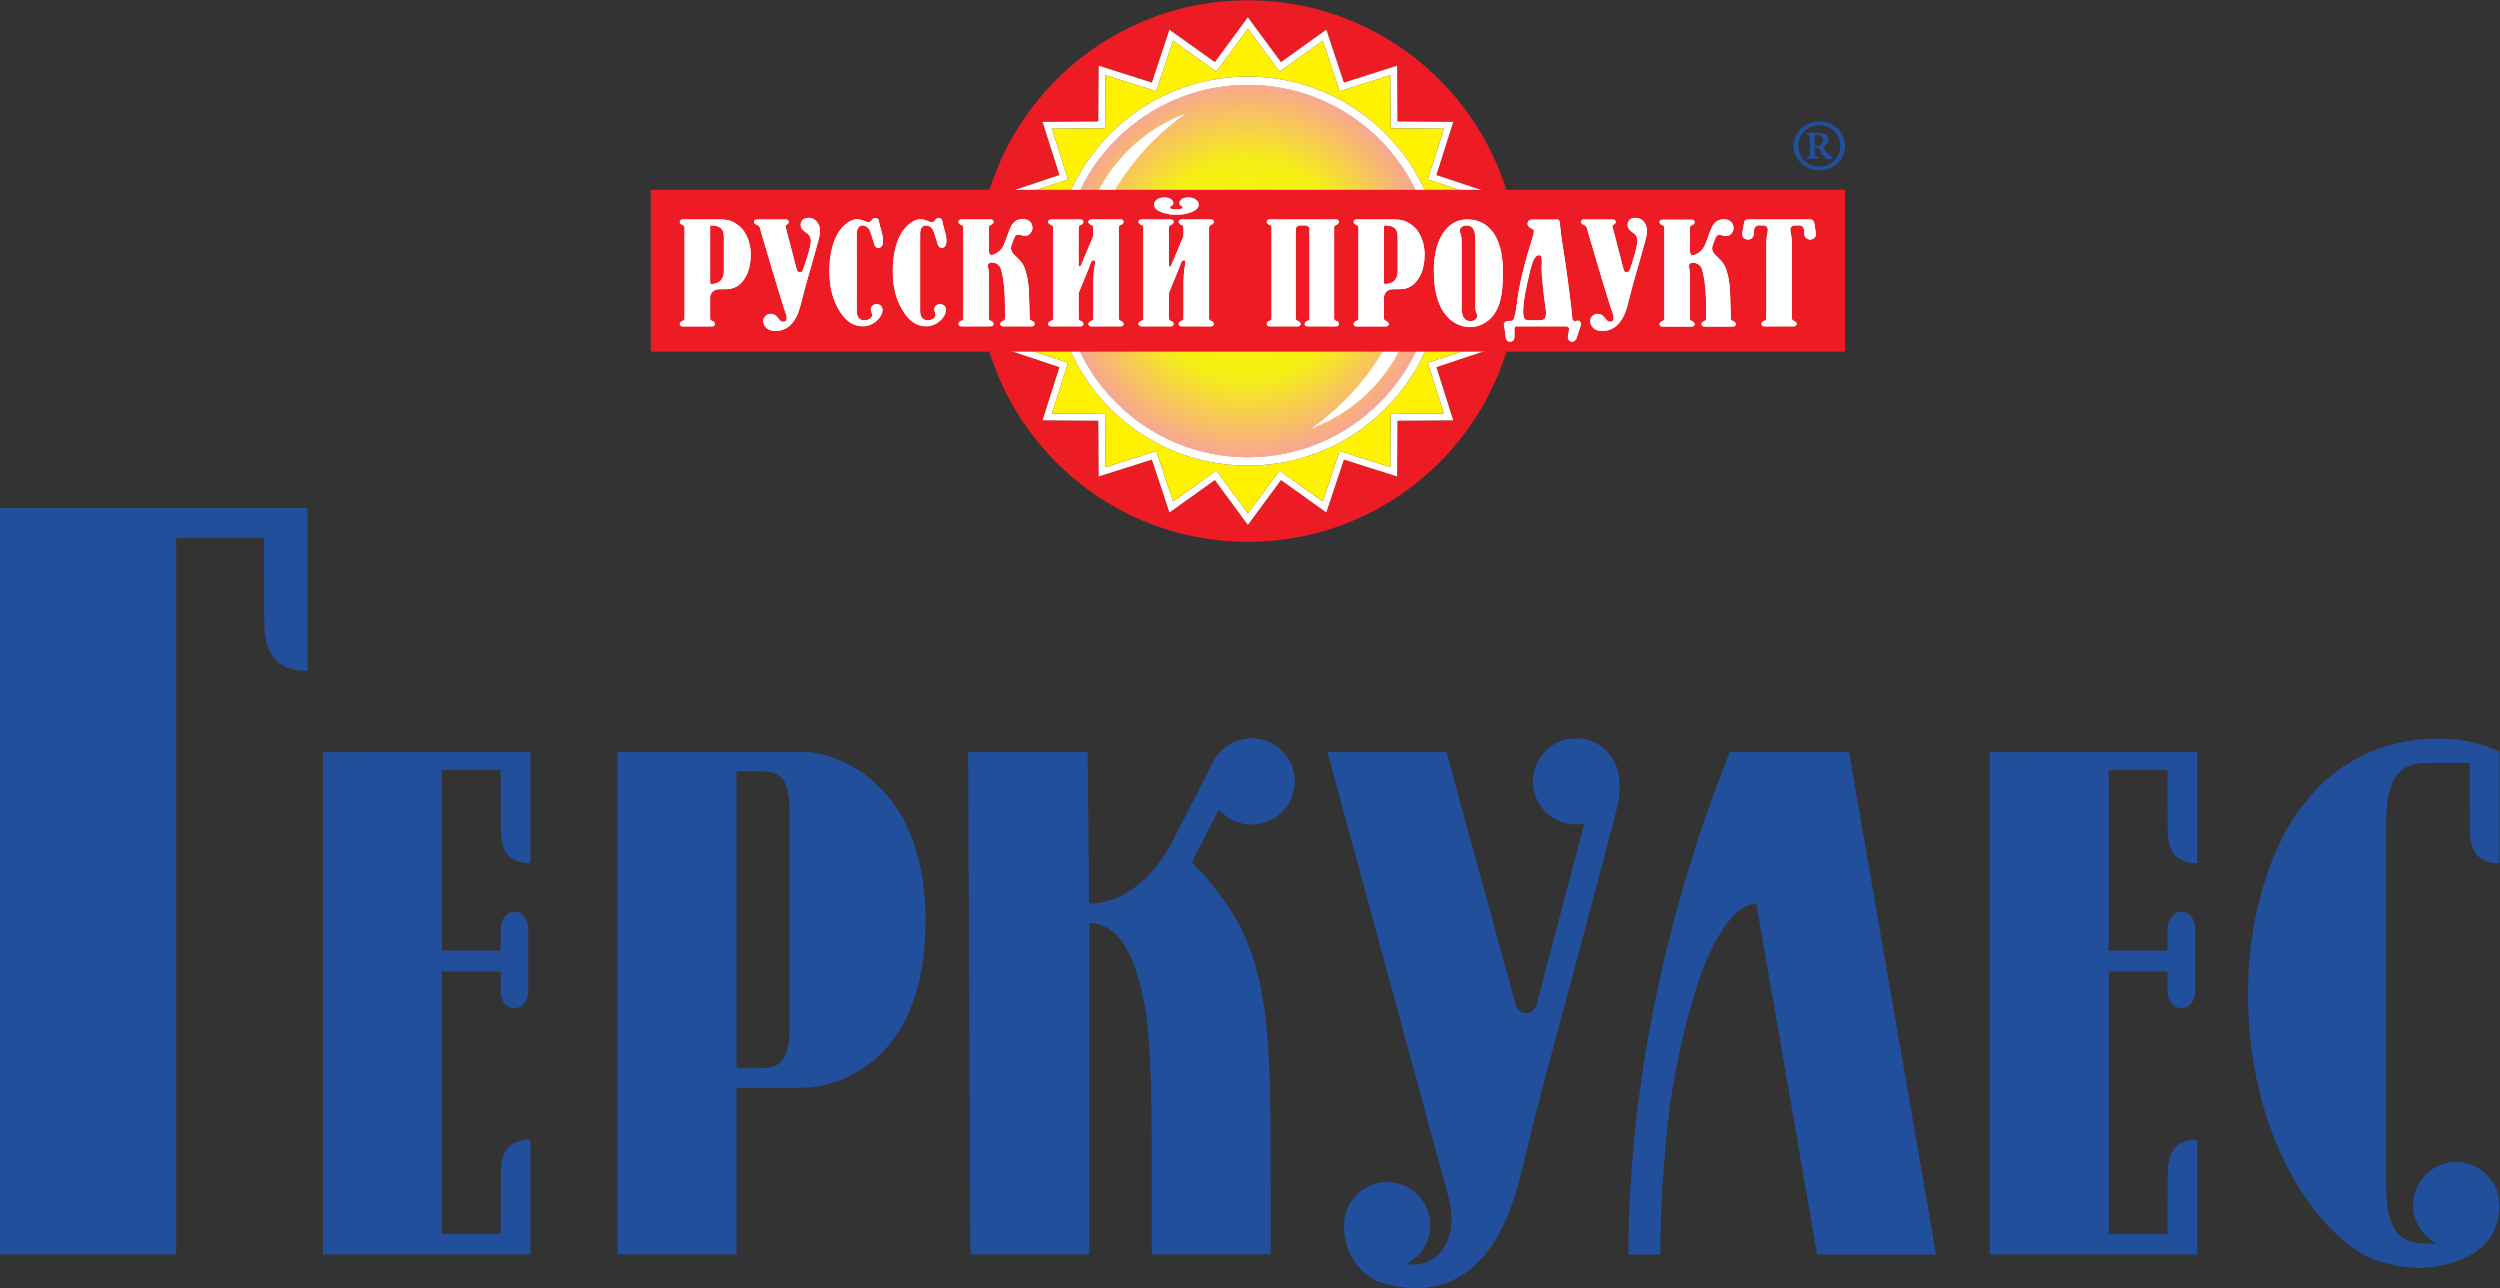
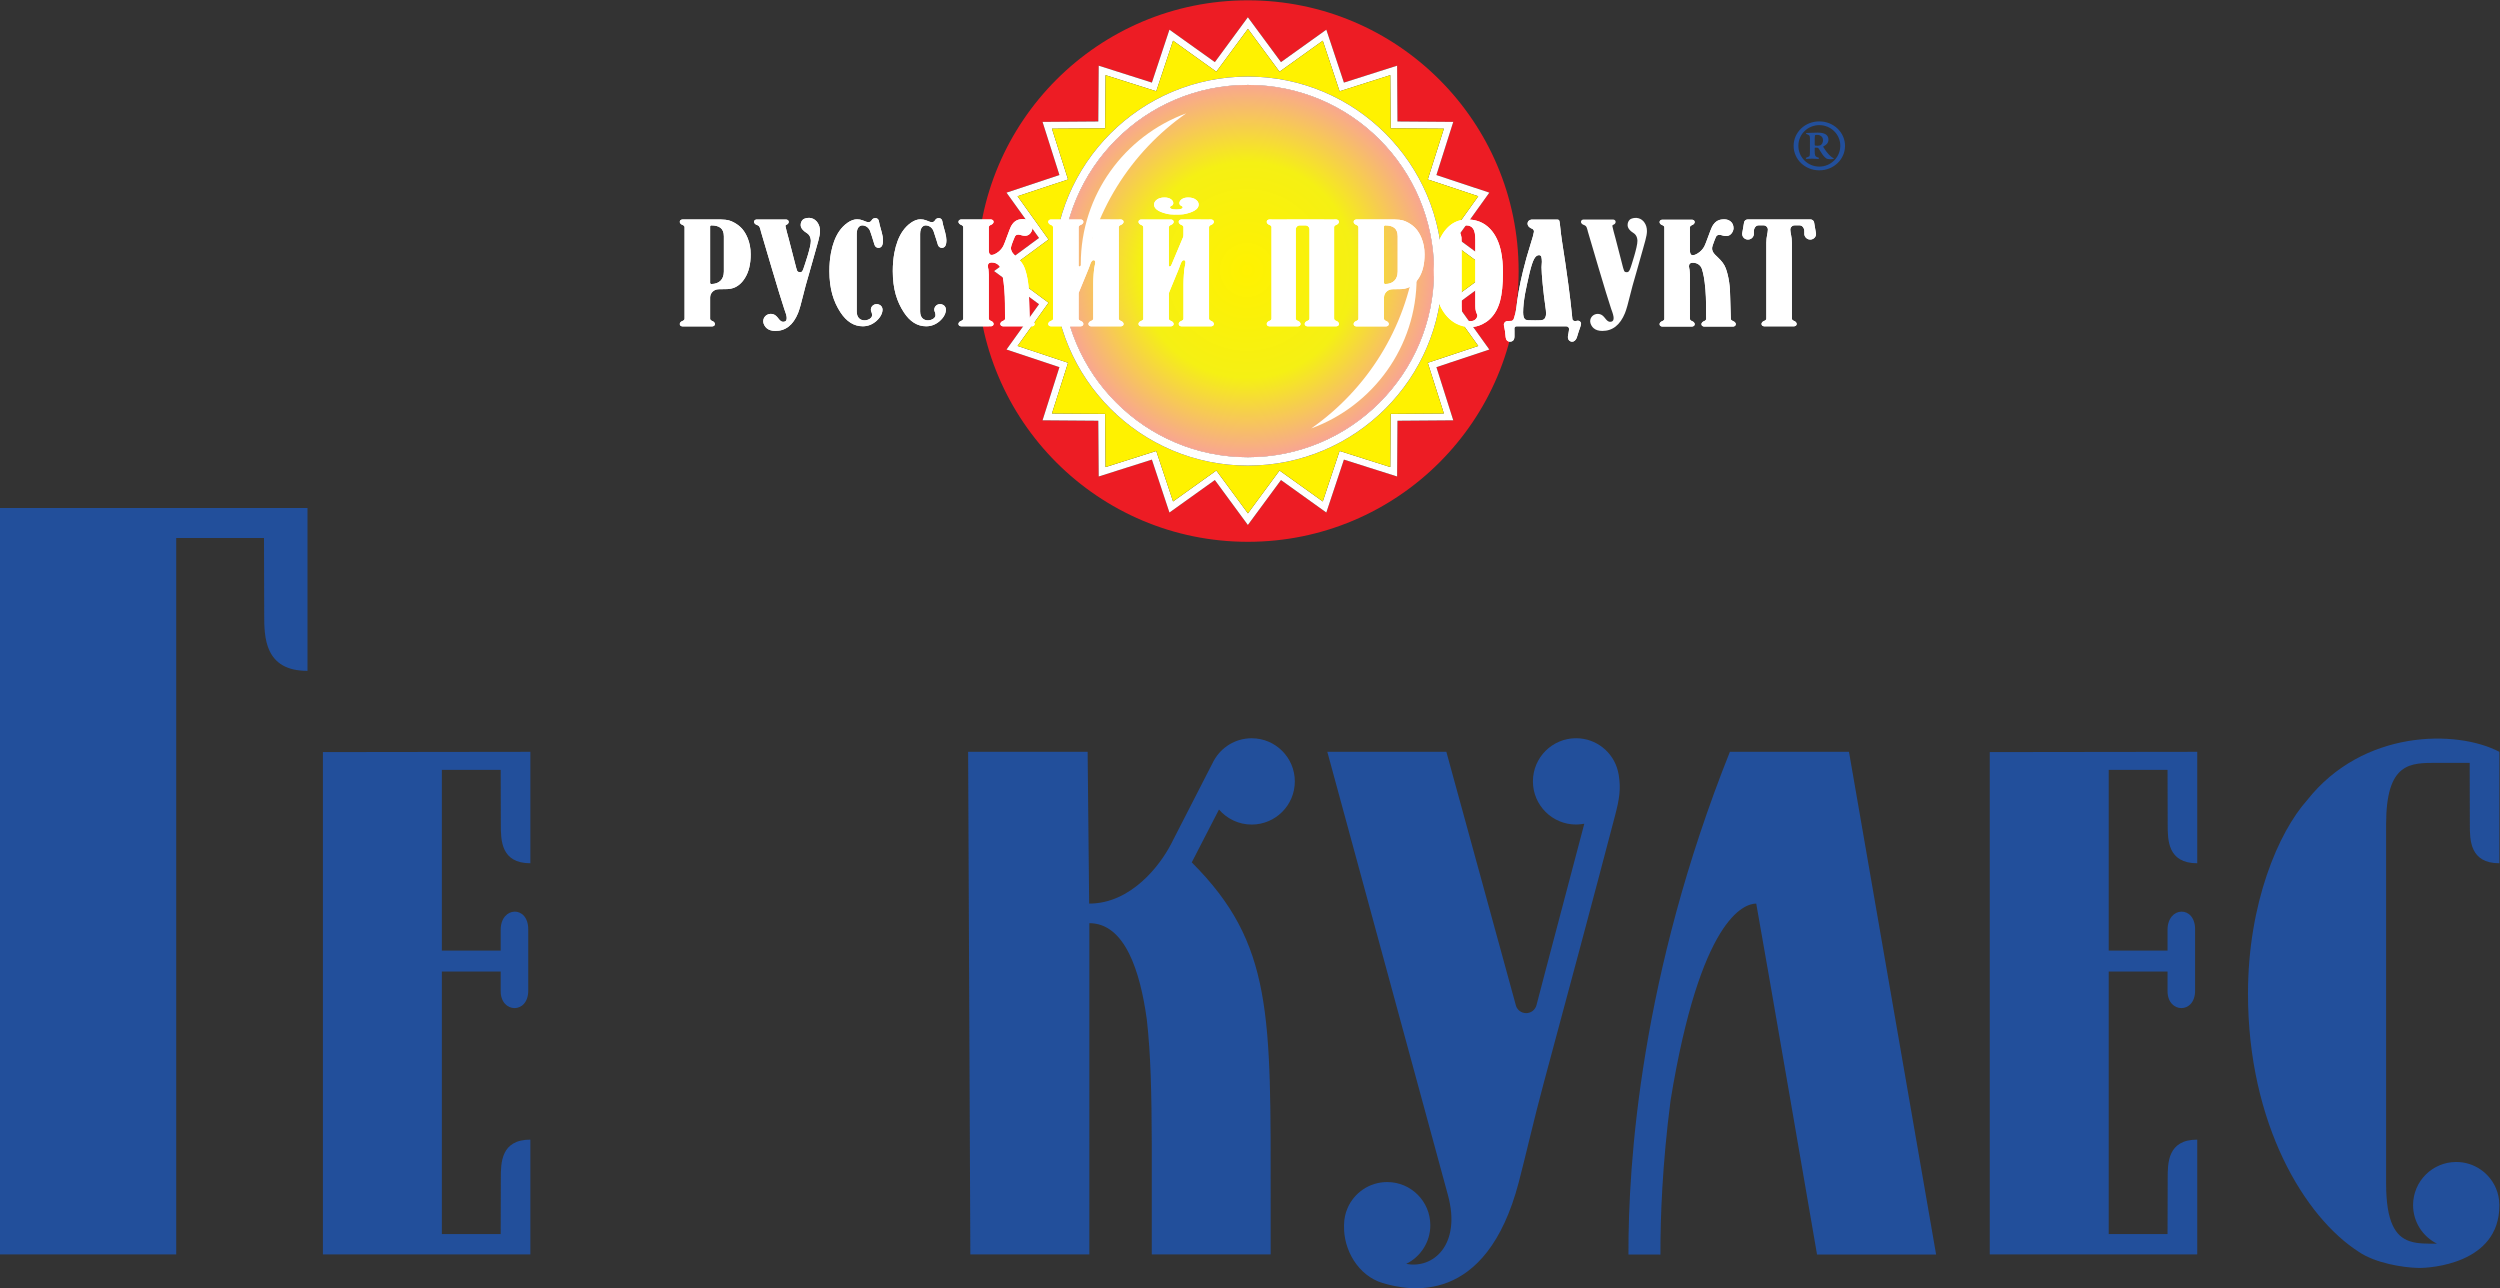
<svg xmlns="http://www.w3.org/2000/svg" xmlns:ns1="http://sodipodi.sourceforge.net/DTD/sodipodi-0.dtd" xmlns:ns2="http://www.inkscape.org/namespaces/inkscape" version="1.1" id="svg2" width="871.68" height="449.173" viewBox="0 0 871.68 449.173" ns1:docname="лого геркулес новое с РП.eps">
  <rect x="0" y="0" width="871.68" height="449.173" fill="#333333" stroke="none" />
  <defs id="defs6">
    <clipPath id="clipPath28">
      <path d="m 2827,2679.05 c 0,-17.19 1.4,-34.26 3.46,-51.15 25.16,183.97 126.87,343.52 272.18,445.22 C 2941.91,3014.09 2827,2860.39 2827,2679.05 m 602.74,-430.12 c 160.79,58.88 275.7,212.77 275.7,393.89 0,17.42 -1.29,34.5 -3.35,51.16 -25.18,-183.97 -127.08,-343.33 -272.35,-445.05 m -652.47,411.66 c 0,268.82 217.98,486.86 486.76,486.86 269.05,0 486.86,-218.04 486.86,-486.86 0,-268.78 -217.81,-486.83 -486.86,-486.83 -268.78,0 -486.76,218.05 -486.76,486.83" id="path26" />
    </clipPath>
    <radialGradient fx="0" fy="0" cx="0" cy="0" r="1" gradientUnits="userSpaceOnUse" gradientTransform="matrix(486.811,0,0,-486.811,3261.66,2663.53)" spreadMethod="pad" id="radialGradient36">
      <stop style="stop-opacity:1;stop-color:#fff200" offset="0" id="stop30" />
      <stop style="stop-opacity:1;stop-color:#f5f014" offset="0.579" id="stop32" />
      <stop style="stop-opacity:1;stop-color:#f8a690" offset="1" id="stop34" />
    </radialGradient>
  </defs>
  <g id="g8" ns2:groupmode="layer" ns2:label="ink_ext_XXXXXX" transform="matrix(1.333,0,0,-1.333,0,449.173)">
    <g id="g10" transform="scale(0.1)">
      <path d="m 2777.27,2660.59 c 0,268.82 217.98,486.86 486.76,486.86 269.05,0 486.86,-218.04 486.86,-486.86 0,-268.78 -217.81,-486.83 -486.86,-486.83 -268.78,0 -486.76,218.05 -486.76,486.83" style="fill:#ffffff;fill-opacity:1;fill-rule:nonzero;stroke:none" id="path12" />
      <path d="m 3264.03,1996.44 86.62,117.55 118.59,-85 46.04,138.45 139.15,-44.14 0.92,145.84 145.96,1.12 -44.09,139.05 138.45,46.06 -85,118.55 117.51,86.67 -117.51,86.63 85,118.54 -138.45,46.03 44.09,139.01 -145.96,1.09 -0.92,145.97 -139.15,-44.25 -46.04,138.42 -118.59,-84.86 -86.62,117.35 -86.35,-117.35 -118.81,84.86 -45.9,-138.42 -139.1,44.25 -1.08,-145.97 -145.83,-1.09 44.18,-139.01 -138.48,-46.03 85.08,-118.54 -117.59,-86.63 117.59,-86.67 -85.08,-118.55 138.48,-46.06 -44.18,-139.05 145.83,-1.12 1.08,-145.84 139.1,44.14 45.9,-138.45 118.81,85 86.35,-117.55 M 2556,2660.59 c 0,391.3 317.01,708.22 708.03,708.22 391.32,0 708.25,-316.92 708.25,-708.22 0,-391.29 -316.93,-708.16 -708.25,-708.16 -391.02,0 -708.03,316.87 -708.03,708.16" style="fill:#ed1c24;fill-opacity:1;fill-rule:nonzero;stroke:none" id="path14" />
      <path d="m 3264.19,2026.83 82.62,112.1 113.18,-80.95 43.95,132.06 132.63,-42.13 1.03,139.11 139.15,1.09 -42.14,132.6 132.06,43.98 -80.96,113.12 112.02,82.78 -112.02,82.59 80.96,113.15 -132.06,43.89 42.14,132.85 -139.15,0.89 -1.03,139.13 -132.63,-42.16 -43.95,132.25 -113.18,-81.12 -82.62,112.1 -82.64,-112.1 -113.21,81.12 -43.93,-132.25 -132.66,42.16 -1.02,-139.13 -139.15,-0.89 42.14,-132.85 -132.11,-43.89 81.07,-113.15 -112.13,-82.59 112.13,-82.78 -81.07,-113.12 132.11,-43.98 -42.14,-132.6 139.15,-1.09 1.02,-139.11 132.66,42.13 43.93,-132.06 113.21,80.95 82.64,-112.1 m -86.51,87.16 -118.81,-85 -45.9,138.45 -139.1,-44.14 -1.08,145.84 -145.83,1.12 44.18,139.05 -138.48,46.06 85.08,118.55 -117.59,86.67 117.59,86.63 -85.08,118.54 138.48,46.03 -44.18,139.01 145.83,1.09 1.08,145.97 139.1,-44.25 45.9,138.42 118.81,-84.86 86.35,117.35 86.62,-117.35 118.59,84.86 46.04,-138.42 139.15,44.25 0.92,-145.97 145.96,-1.09 -44.09,-139.01 138.45,-46.03 -85,-118.54 117.51,-86.63 -117.51,-86.67 85,-118.55 -138.45,-46.06 44.09,-139.05 -145.96,-1.12 -0.92,-145.84 -139.15,44.14 -46.04,-138.45 -118.59,85 -86.62,-117.55 -86.35,117.55" style="fill:#ffffff;fill-opacity:1;fill-rule:nonzero;stroke:none" id="path16" />
      <path d="m 2755.47,2660.59 c 0,-281.1 227.69,-508.83 508.56,-508.83 281.11,0 508.88,227.73 508.88,508.83 0,281.05 -227.77,508.8 -508.88,508.8 -280.87,0 -508.56,-227.75 -508.56,-508.8 m 426.08,-521.66 -113.21,-80.95 -43.93,132.06 -132.66,-42.13 -1.02,139.11 -139.15,1.09 42.14,132.6 -132.11,43.98 81.07,113.12 -112.13,82.78 112.13,82.59 -81.07,113.15 132.11,43.89 -42.14,132.85 139.15,0.89 1.02,139.13 132.66,-42.16 43.93,132.25 113.21,-81.12 82.64,112.1 82.62,-112.1 113.18,81.12 43.95,-132.25 132.63,42.16 1.03,-139.13 139.15,-0.89 -42.14,-132.85 132.06,-43.89 -80.96,-113.15 112.02,-82.59 -112.02,-82.78 80.96,-113.12 -132.06,-43.98 42.14,-132.6 -139.15,-1.09 -1.03,-139.11 -132.63,42.13 -43.95,-132.06 -113.18,80.95 -82.62,-112.1 -82.64,112.1" style="fill:#fff200;fill-opacity:1;fill-rule:nonzero;stroke:none" id="path18" />
      <path d="m 2777.27,2660.59 c 0,-268.78 217.98,-486.83 486.76,-486.83 269.05,0 486.86,218.05 486.86,486.83 0,268.82 -217.81,486.86 -486.86,486.86 -268.78,0 -486.76,-218.04 -486.76,-486.86 m -21.8,0 c 0,281.05 227.69,508.8 508.56,508.8 281.11,0 508.88,-227.75 508.88,-508.8 0,-281.1 -227.77,-508.83 -508.88,-508.83 -280.87,0 -508.56,227.73 -508.56,508.83" style="fill:#ffffff;fill-opacity:1;fill-rule:nonzero;stroke:none" id="path20" />
      <g id="g22">
        <g id="g24" clip-path="url(#clipPath28)">
          <path d="m 2827,2679.05 c 0,-17.19 1.4,-34.26 3.46,-51.15 25.16,183.97 126.87,343.52 272.18,445.22 C 2941.91,3014.09 2827,2860.39 2827,2679.05 m 602.74,-430.12 c 160.79,58.88 275.7,212.77 275.7,393.89 0,17.42 -1.29,34.5 -3.35,51.16 -25.18,-183.97 -127.08,-343.33 -272.35,-445.05 m -652.47,411.66 c 0,268.82 217.98,486.86 486.76,486.86 269.05,0 486.86,-218.04 486.86,-486.86 0,-268.78 -217.81,-486.83 -486.86,-486.83 -268.78,0 -486.76,218.05 -486.76,486.83" style="fill:url(#radialGradient36);fill-opacity:1;fill-rule:nonzero;stroke:none" id="path38" />
        </g>
      </g>
      <path d="m 3264.14,2664.25 c 0,-0.23 0,-0.41 -0.05,-0.63 v 1.24 c 0.05,-0.2 0.05,-0.41 0.05,-0.61" style="fill:#ffffff;fill-opacity:1;fill-rule:nonzero;stroke:none" id="path40" />
      <path d="m 4759.04,3042.34 c 29.86,-0.14 54.7,-23.99 54.64,-54.15 -0.22,-30.46 -25.16,-54.47 -55.13,-54.32 -30.24,0.15 -54.7,24.27 -54.53,54.76 0.11,30.14 24.72,53.78 55.02,53.71 z m -0.49,-118.25 c 37.38,-0.17 67.41,28.55 67.47,63.79 0.16,35.22 -29.6,64.07 -66.98,64.23 -37.77,0.15 -67.31,-28.52 -67.47,-63.78 -0.11,-35.22 29.32,-64.12 66.98,-64.24" style="fill:#224f9b;fill-opacity:1;fill-rule:nonzero;stroke:none" id="path42" />
      <path d="m 4746.76,3008.8 c 0.05,3.08 0.38,4.76 0.7,6.45 0.38,1.38 1.73,1.7 5.09,1.67 9.63,-0.03 15.9,-5.45 15.9,-14.28 0,-5.09 -2.16,-10.16 -6.44,-12.89 -1.84,-0.64 -5.41,-1.34 -7.84,-1.34 -2.16,0.01 -3.84,0.01 -5.68,0.35 -1.41,0.4 -1.79,0.76 -1.79,2.44 z m -18.34,-50.08 -2.87,-1.06 c -2.82,-0.96 -2.82,-3.66 0,-3.66 5.08,0 9.9,0.68 14.93,0.63 4.98,0 10.07,-0.78 15.04,-0.78 2.71,0 3.19,3.01 0.65,3.7 l -3.57,1.06 c -4.92,2.11 -6,6.14 -5.95,16.65 l 0.05,6.03 c 0,2.13 0.65,2.13 2.11,2.06 h 2.87 c 2.44,-0.01 4.27,-0.01 6.44,-3.8 2.38,-3.67 6.38,-10.84 9.74,-15.15 3.68,-4.48 6.11,-7.24 8.6,-8.92 2.81,-1.68 6.38,-2.32 10.33,-2.37 3.25,-0.02 6.44,0.21 9.31,1.05 0.97,0.27 0.97,1 0,1.61 -2.55,1.3 -5.74,3.07 -8.98,6.15 -6.39,6.47 -12.77,14.31 -17.37,22.36 -1.03,1.76 -1.03,1.76 0,2.74 5.68,2.39 12.93,8.05 12.93,16.94 0.06,13.51 -10.66,18.69 -28.08,18.76 -10.28,0.04 -20.94,-0.68 -28.78,-1 -2.49,-0.26 -2.49,-2.33 -0.06,-3.06 l 3.58,-1.32 c 5.03,-2.03 4.92,-4.74 4.92,-15.92 l -0.06,-28.9 c -0.48,-11.08 0.28,-11.49 -5.78,-13.8" style="fill:#224f9b;fill-opacity:1;fill-rule:nonzero;stroke:none" id="path44" />
-       <path d="M 1702.16,2873.14 H 4826.02 V 2449.79 H 1702.16 v 423.35 0" style="fill:#ed1c24;fill-opacity:1;fill-rule:nonzero;stroke:none" id="path46" />
      <path d="m 4038.13,2534.21 c -3.95,-2.72 -11.25,-2.6 -22.56,-2.6 -14.08,0 -23.14,-0.07 -26.42,2.78 -3.4,2.89 -5.13,9 -5.13,18.34 0,13.81 1.84,30.32 5.27,49.58 2.71,14.3 6.66,32.4 11.71,54.26 4.35,17.71 8.35,29.76 12.03,36.13 3.62,6.37 7.73,9.56 12.39,9.56 3.46,0 5.62,-1.66 6.38,-4.85 0.81,-3.16 1.19,-7.12 1.25,-11.84 0,-0.23 0,-0.69 0,-0.92 l -0.82,-13.86 v -0.33 c 0,-9.14 0.98,-23.96 3.03,-44.5 2.06,-20.71 4.28,-39.39 6.71,-56.03 1.36,-8.62 2.06,-15.23 2.06,-19.91 0,-7.79 -2.06,-13.09 -5.9,-15.81 m 97.38,-10.27 c 0,0.06 0,0.19 -0.05,0.3 -0.27,1.24 -0.87,2.37 -1.68,3.38 -1.51,1.93 -3.95,3.2 -6.81,3.2 -0.87,0 -1.63,-0.12 -2.49,-0.35 -0.38,-0.11 -2.06,-0.56 -3.08,-0.63 -2.87,-0.19 -7.74,0.22 -8.61,5.44 0,0.22 -0.75,8.51 -1.13,11.6 -2.76,25.42 -4.44,42.22 -9.47,79.5 -5.03,37.32 -10.45,74.41 -16.34,111.28 -4.33,27.52 -5.36,49.25 -7.03,54.07 v 0.03 c -0.06,0.07 -0.06,0.12 -0.06,0.22 -0.05,0.05 -0.05,0.13 -0.11,0.17 -0.59,1.75 -2.27,2.99 -4.33,3.06 -0.21,0.05 -0.48,0.08 -0.75,0.08 h -66.87 c -0.43,0 -0.92,-0.03 -1.25,-0.14 -4.77,-0.74 -8.94,-3.69 -9.61,-8.24 -0.11,-0.3 -0.11,-0.6 -0.19,-0.89 -0.63,-9.41 8.34,-13.29 11.75,-14.67 0.11,-0.03 0.11,-0.04 0.11,-0.04 3.46,-1.41 5.41,-4.96 4.71,-8.52 -0.81,-3.96 -1.79,-8.63 -2.65,-11.51 -1.9,-6.09 -3.79,-12.4 -5.68,-18.88 -8.05,-25.47 -14.84,-49.51 -20.25,-72.12 -9.2,-37.95 -13.53,-63.01 -17.86,-98.9 -0.43,-4.46 -3.05,-16.3 -5.16,-22.48 -0.46,-1.17 -1.38,-3.69 -1.49,-4.1 -0.57,-1.51 -1.71,-2.78 -3.11,-3.59 -0.92,-0.74 -2.14,-1.07 -4.01,-1.1 0,0 -7.38,0.04 -8.9,-0.09 -5.41,-0.64 -9.57,-4.21 -9.52,-10.35 0,-2.31 3.41,-13.31 4.22,-27.08 0.44,-6.46 1.52,-10.87 3.63,-13.21 2.27,-2.29 4.81,-3.44 7.79,-3.44 8.09,0 12.12,4.67 12.12,14.02 V 2502 c 0,3.67 -0.11,8.63 -0.11,8.84 0,2.89 2.43,5.21 5.46,5.21 v 0 0 h 13.42 l 45.57,0.05 c 2.16,-0.08 3.89,-0.05 6.11,0 l 63.95,-0.05 c 0.11,0 0.22,0 0.32,0 0.28,0.05 0.6,0.05 0.92,0.05 4.01,0 7.25,-3.13 7.25,-6.98 0,-1.22 -0.81,-7.7 -1.73,-12.19 -0.54,-2.88 -0.97,-4.43 -0.97,-4.69 -0.81,-4.68 -0.54,-9.1 2.16,-12.2 2.71,-3.15 5.95,-4.19 8.39,-4.19 5.03,0 9.03,3.31 12.01,9.79 0.11,0.24 0.16,0.49 0.27,0.73 1.57,5.33 3.08,10.2 4.54,14.66 1.41,4.54 2.93,8.75 4.39,12.69 0.86,2.3 1.51,4.34 1.84,6.08 0.27,1.22 0.43,2.33 0.43,3.29 0,0.29 -0.06,0.58 -0.06,0.85" style="fill:#ffffff;fill-opacity:1;fill-rule:nonzero;stroke:none" id="path48" />
      <path d="m 1996.53,2527.5 c -0.05,0.7 -0.08,1.38 -0.08,2.05 0,10.57 8.9,19.06 19.78,19.06 5.08,0 9.68,-1.79 13.2,-4.84 v 0 c 1.05,-0.86 2.02,-1.72 3.16,-3 1,-1.11 1.92,-2.3 2.84,-3.45 0.97,-1.28 2,-2.48 2.92,-3.62 3.44,-3.9 6.85,-5.85 10.15,-5.85 6.25,0 9.33,3.28 9.33,9.74 0,2.62 -0.57,5.91 -1.62,9.81 -1.09,3.86 -2.71,8.69 -4.93,14.46 -8.6,23.91 -60.86,201.59 -61.1,202.75 -0.03,0.06 -0.03,0.13 -0.03,0.21 -0.05,0.29 -0.14,0.63 -0.19,1.01 -0.06,0.22 -0.14,0.49 -0.19,0.69 0,0.14 0,0.23 -0.05,0.34 -0.03,0.16 -0.06,0.33 -0.11,0.5 v 0.02 c -2.73,12.06 -6.28,12.42 -10.23,14.06 -2.11,0.81 -7.25,3.1 -6.9,8.64 0.22,3.3 3.41,5.29 6.71,5.43 h 3.06 74.01 c 3.27,-0.19 6.49,-2.17 6.71,-5.48 0.38,-5.53 -3.84,-7.4 -5.84,-8.18 -3.19,-1.33 -2.71,-2.97 -2.3,-4.9 v -0.07 l 1.38,-5.86 0.05,-0.21 c 0.27,-1.29 0.79,-3.58 1.62,-6.87 v -0.04 c 0.06,-0.19 0.11,-0.4 0.17,-0.63 0.75,-2.97 1.81,-6.66 3.03,-11.18 0.59,-2.08 1.19,-4.18 1.75,-6.3 l 18.7,-72.4 c 0,0 2.05,-8.39 3.46,-11.65 1.24,-2.9 4.08,-4.08 8.57,-4.08 4.85,0 6.69,4.89 9.66,14.27 0,0 18.29,52.18 17.75,67.69 -0.49,12.59 -6.28,18.12 -12.85,22.03 -5.87,3.49 -13.77,10.97 -13.77,19.26 0,6.07 2.06,10.36 5.25,13.69 4.43,4.63 14.17,5.37 17.74,5.13 7.47,-0.57 13.42,-3.45 18.34,-8.85 0.3,-0.27 0.49,-0.52 0.71,-0.8 0.43,-0.47 0.84,-0.97 1.19,-1.47 4.89,-6.55 7.35,-14.34 7.35,-23.43 0,-6.25 -1.43,-14.5 -4.27,-24.79 -2.87,-10.28 -5.09,-18.28 -6.68,-23.99 -7.57,-27.57 -13.23,-47.64 -16.99,-60.13 -7.28,-24.72 -12.58,-43.94 -15.82,-57.72 -5.41,-22.7 -10.04,-38.63 -13.75,-48.01 -12.71,-30.99 -32.46,-46.49 -59.18,-46.49 -9.74,0 -17.32,2.42 -22.89,7.26 -4.11,3.49 -8.28,10.35 -8.82,16.19 v 0" style="fill:#ffffff;fill-opacity:1;fill-rule:nonzero;stroke:none" id="path50" />
-       <path d="m 4159.59,2527.5 c -0.11,0.7 -0.16,1.38 -0.16,2.05 0,10.57 8.93,19.06 19.8,19.06 5.03,0 9.68,-1.79 13.2,-4.84 v 0 c 1.03,-0.86 2,-1.72 3.08,-3 1.09,-1.11 1.95,-2.3 2.87,-3.44 0.97,-1.27 2,-2.49 2.98,-3.63 3.46,-3.9 6.81,-5.81 10.17,-5.81 6.11,0 9.25,3.24 9.25,9.7 0,2.62 -0.54,5.91 -1.62,9.81 -1.03,3.88 -2.71,8.69 -4.87,14.46 -8.61,23.91 -60.92,201.59 -61.08,202.75 -0.06,0.06 -0.06,0.13 -0.06,0.21 -0.05,0.29 -0.16,0.63 -0.22,1.01 0,0.22 -0.1,0.49 -0.21,0.69 0,0.14 0,0.26 0,0.37 -0.05,0.13 -0.11,0.34 -0.11,0.47 v 0.02 c -2.76,12.06 -6.27,12.44 -10.28,14.06 -2.05,0.81 -7.3,3.1 -6.92,8.64 0.21,3.3 3.51,5.29 6.76,5.43 h 3.03 74.07 c 3.24,-0.19 6.49,-2.17 6.7,-5.48 0.33,-5.53 -3.84,-7.4 -5.84,-8.18 -3.19,-1.3 -2.7,-2.97 -2.33,-4.87 v -0.1 l 1.36,-5.84 0.05,-0.23 c 0.27,-1.29 0.76,-3.58 1.68,-6.87 v -0.04 c 0.05,-0.19 0.05,-0.4 0.16,-0.63 0.81,-2.97 1.79,-6.63 3.03,-11.15 0.54,-2.08 1.14,-4.21 1.73,-6.33 l 18.67,-72.4 c 0,0 2.05,-8.39 3.57,-11.65 1.13,-2.9 2.92,-4.03 7.41,-4.03 4.87,0 7.3,4.27 10.33,13.66 0,0 17.8,52.95 17.26,68.47 -0.43,12.6 -6.28,18.14 -12.77,22.02 -5.89,3.5 -12.93,10.76 -12.93,19.05 0,6.07 2,10.36 5.25,13.73 4.44,4.59 14.12,5.33 17.74,5.09 7.42,-0.57 13.42,-3.45 18.4,-8.82 0.27,-0.27 0.49,-0.55 0.65,-0.83 0.43,-0.47 0.81,-0.97 1.24,-1.47 4.87,-6.51 7.31,-14.34 7.31,-23.43 0,-6.22 -1.41,-14.5 -4.28,-24.79 -2.87,-10.28 -5.08,-18.28 -6.65,-23.99 -7.63,-27.57 -13.26,-47.64 -16.99,-60.13 -7.3,-24.72 -12.61,-43.94 -15.85,-57.72 -5.41,-22.7 -10.01,-38.63 -13.74,-48.01 -12.72,-30.99 -32.41,-46.49 -59.19,-46.49 -9.79,0 -17.37,2.45 -22.88,7.26 -4.12,3.49 -8.28,10.35 -8.77,16.19 v 0" style="fill:#ffffff;fill-opacity:1;fill-rule:nonzero;stroke:none" id="path52" />
      <path d="m 3052.25,2810.45 c 3.16,-0.81 6.62,-1.36 10.31,-1.61 3.67,-0.28 6.92,-0.46 9.9,-0.46 1.56,-0.01 3.08,0.03 4.57,0.11 1.48,-0.08 2.97,-0.12 4.49,-0.11 2.97,0 6.33,0.18 9.98,0.46 3.62,0.25 7.09,0.8 10.33,1.61 12.64,2.9 21.75,6.85 27.49,11.82 4,3.64 6,7.69 6,12.14 0,4.65 -2.05,8.68 -6.17,12.04 -5.11,4.42 -12.14,6.58 -21.1,6.57 -7.3,-0.03 -12.93,-1.61 -16.98,-4.56 -4.01,-3.01 -6.06,-6.33 -6.06,-10 0.05,-3.38 1.48,-5.61 4.33,-6.84 2.81,-1.11 4.27,-2.5 4.27,-4.06 0,-3.86 -5.47,-5.81 -16.34,-5.92 h -0.51 c -10.96,0.11 -16.37,2.06 -16.32,5.92 0,1.56 1.41,2.95 4.22,4.06 2.87,1.23 4.28,3.46 4.28,6.84 0,3.67 -2,6.99 -5.95,10 -4.12,2.95 -9.74,4.53 -17.07,4.56 -8.9,0.01 -15.93,-2.15 -21.08,-6.57 -4.05,-3.36 -6.11,-7.39 -6.11,-12.04 -0.05,-4.45 1.95,-8.5 6.01,-12.14 5.63,-4.97 14.82,-8.92 27.51,-11.82" style="fill:#ffffff;fill-opacity:1;fill-rule:nonzero;stroke:none" id="path54" />
      <path d="m 4540.2,2520.97 c -0.22,-3.29 -3.41,-5.3 -6.66,-5.48 h -76.23 c -3.35,0.18 -6.49,2.19 -6.76,5.48 -0.32,5.53 4.92,7.8 6.87,8.61 4.27,1.75 5.41,3.71 5.47,6.54 l -0.22,9.7 v 0.2 c -0.33,17.55 0.49,39.48 -1.73,65.84 -2.6,30.58 -5.58,41.7 -9.15,54.19 -1.3,4.71 -7.95,16.4 -23.8,16.4 -6.76,0 -10.17,-3.13 -10.17,-9.4 0,-1.84 0.27,-3.53 0.7,-5.09 0.38,-1.61 0.7,-2.89 0.81,-3.94 0.22,-1.02 0.38,-3.06 0.49,-6.07 0.11,-2.92 0.27,-5.5 0.49,-7.81 0,-0.15 0,-0.26 0,-0.46 V 2536.2 c 0.05,-2.86 1.24,-4.86 5.57,-6.57 2.06,-0.82 7.25,-3.1 6.87,-8.61 -0.22,-3.31 -3.35,-5.31 -6.71,-5.49 h -5.73 v -0.04 h -72.55 c -3.3,0.18 -6.5,2.19 -6.71,5.48 -0.38,5.53 4.87,7.8 6.92,8.61 4.17,1.67 5.47,3.62 5.52,6.33 v 238.65 c -0.05,2.71 -1.35,4.6 -5.52,6.27 -2.05,0.8 -7.3,3.07 -6.92,8.6 0.27,3.32 3.41,5.28 6.71,5.5 h 78.28 c 3.3,-0.22 6.44,-2.18 6.65,-5.5 0.38,-5.53 -4.86,-7.8 -6.87,-8.6 -3.94,-1.61 -5.3,-3.44 -5.51,-5.94 v -59.78 c 0,-12.44 4.92,-13.17 8.06,-12.98 2.11,0.12 4.16,0.66 6.11,1.46 1.79,0.76 3.57,1.68 5.47,2.8 7.84,4.69 13.79,10.95 18.12,18.74 3.52,6.25 16.88,45.6 20.4,51.9 8.87,15.99 19.69,18.88 31.86,18.88 6.44,0 11.91,-1.92 16.5,-5.66 4.65,-3.75 7.58,-9.66 7.58,-17.71 0,-6.54 -5.9,-20.24 -18.62,-20.24 -7.19,0 -9.9,1.58 -14.39,2.56 -3.89,0.92 -10.27,1.27 -13.2,-5.29 -2.16,-4.84 -4.76,-11.46 -6.97,-17.9 -2.87,-8.24 -4.33,-12.07 -1.36,-19.51 4.76,-11.82 26.02,-21.62 34.41,-44.94 7.74,-21.59 11.42,-47.52 11.42,-77.54 0,-7.24 1.62,-54.75 1.62,-54.75 0.43,-2.25 2.33,-3.8 6.01,-5.35 2,-0.81 7.25,-3.08 6.87,-8.61" style="fill:#ffffff;fill-opacity:1;fill-rule:nonzero;stroke:none" id="path56" />
      <path d="m 2931.95,2530.18 c -3.95,1.61 -5.41,3.39 -5.57,5.94 v 219.22 0 20.29 c 0.22,2.43 1.62,4.24 5.57,5.78 1.95,0.83 7.17,3.09 6.88,8.62 -0.28,3.31 -3.42,5.29 -6.77,5.48 h -5.73 v -0.03 l -66.77,0.03 h -5.84 c -3.24,-0.19 -6.44,-2.17 -6.65,-5.48 -0.38,-5.53 4.87,-7.79 6.92,-8.62 3.79,-1.54 5.25,-3.31 5.52,-5.75 v -19 c 0,-0.15 0,-0.31 0,-0.46 v -1.57 c 0,-2.13 -0.49,-4.26 -1.3,-6.22 l -30.46,-72.32 c -0.48,-1.15 -1.24,-2.19 -2.27,-2.91 -1.3,-0.86 -3.03,-1.38 -4.16,0.86 v 0.01 100.82 c 0,2.82 1.24,4.84 5.51,6.54 2.06,0.83 7.31,3.09 6.9,8.62 -0.22,3.31 -3.38,5.29 -6.63,5.48 h -5.95 -66.54 -0.17 v 0 h -5.76 c -3.27,-0.19 -6.49,-2.17 -6.71,-5.48 -0.35,-5.53 4.87,-7.79 6.93,-8.62 3.87,-1.54 5.33,-3.35 5.54,-5.78 v -1.11 c 0,-0.09 0,-0.13 0,-0.19 0,-0.11 0,-0.15 0,-2.31 v -237.35 c 0,-0.77 -1.29,-2.75 -5.54,-4.49 -2.06,-0.8 -7.28,-3.07 -6.93,-8.62 0.22,-3.29 3.44,-5.27 6.71,-5.46 h 78.37 c 3.25,0.19 6.46,2.17 6.63,5.46 0.4,5.55 -4.79,7.82 -6.85,8.62 -3.95,1.61 -5.41,3.39 -5.51,5.94 v 63.76 c 0,0.23 0,0.4 0,0.6 0.1,1.31 -0.28,2.87 1.29,6.02 0.76,1.54 10.34,24.86 19.4,47.07 0,0.06 0.05,0.12 0.05,0.16 1.98,4.94 3.98,9.69 5.71,14 0.05,0.06 2.54,6.82 3.79,10.38 0.49,2.1 1.57,4.48 3.24,7.08 0.11,0.18 0.22,0.27 0.22,0.44 0,0 1.52,1.83 2.27,2.39 0.11,0.11 0.22,0.19 0.27,0.26 0.92,0.42 1.46,0.62 1.95,0.68 0.05,0 0.05,0.04 0.05,0.04 0.11,0.02 0.22,0.04 0.28,0.04 0.1,0 0.16,0 0.21,0 0.06,0.05 0.11,0.05 0.22,0.06 v 0 h 0.11 c 2.97,0 4.49,-1.97 4.49,-5.87 0,-0.8 -0.22,-2.22 -0.54,-4.27 -0.38,-2.13 -0.65,-3.53 -0.87,-4.3 -1.19,-4.4 -2.11,-11.82 -2.81,-22.2 -0.71,-10.4 -1.03,-18.75 -1.03,-25 v -91.48 c -0.16,-1.12 -0.49,-2.08 -1.19,-2.93 -0.87,-1.09 -2.27,-2 -4.38,-2.87 -2,-0.8 -7.25,-3.07 -6.93,-8.62 0.27,-3.29 3.41,-5.27 6.66,-5.46 h 78.39 c 3.24,0.19 6.44,2.17 6.71,5.46 0.24,5.55 -4.92,7.82 -6.93,8.62" style="fill:#ffffff;fill-opacity:1;fill-rule:nonzero;stroke:none" id="path58" />
      <path d="m 3168,2530.18 c -3.9,1.61 -5.3,3.39 -5.52,5.94 v 219.22 0 20.29 c 0.22,2.43 1.62,4.24 5.52,5.78 2,0.83 7.3,3.09 6.92,8.62 -0.21,3.31 -3.4,5.29 -6.7,5.48 h -5.79 v -0.03 l -66.76,0.03 h -5.77 c -3.35,-0.19 -6.49,-2.17 -6.71,-5.48 -0.4,-5.53 4.79,-7.79 6.9,-8.62 3.79,-1.54 5.25,-3.31 5.52,-5.75 v -19 c 0,-0.15 -0.05,-0.31 -0.05,-0.46 v -1.57 c 0,-2.13 -0.44,-4.26 -1.25,-6.22 l -30.46,-72.32 c -0.43,-1.15 -1.24,-2.19 -2.27,-2.91 -1.3,-0.86 -3.03,-1.38 -4.17,0.86 l -0.05,0.01 v 100.82 c 0.05,2.82 1.3,4.84 5.63,6.54 2,0.83 7.25,3.09 6.87,8.62 -0.22,3.31 -3.41,5.29 -6.71,5.48 h -5.9 -66.54 -0.11 v 0 h -5.84 c -3.25,-0.19 -6.47,-2.17 -6.68,-5.48 -0.33,-5.53 4.86,-7.79 6.89,-8.62 3.85,-1.54 5.3,-3.35 5.52,-5.78 v -1.11 c 0,-0.09 0,-0.13 0,-0.19 0.06,-0.11 0.06,-0.15 0.11,-2.31 v -237.35 c -0.11,-0.77 -1.41,-2.75 -5.63,-4.49 -2.03,-0.8 -7.22,-3.07 -6.89,-8.62 0.21,-3.29 3.43,-5.27 6.68,-5.46 h 78.39 c 3.24,0.19 6.44,2.17 6.65,5.46 0.38,5.55 -4.87,7.82 -6.92,8.62 -3.9,1.61 -5.36,3.39 -5.52,5.94 v 63.76 c 0,0.23 0,0.4 0.05,0.6 0.06,1.31 -0.27,2.87 1.3,6.02 0.71,1.54 10.28,24.86 19.34,47.07 0.06,0.06 0.06,0.12 0.11,0.16 2,4.94 4.01,9.69 5.68,14 0.08,0.06 2.55,6.82 3.79,10.38 0.51,2.1 1.65,4.48 3.27,7.08 0.11,0.18 0.22,0.27 0.28,0.44 0,0 1.4,1.83 2.21,2.39 0.06,0.11 0.22,0.19 0.27,0.26 0.87,0.42 1.46,0.62 1.95,0.68 l 0.06,0.04 c 0.1,0.02 0.16,0.04 0.16,0.04 0.16,0 0.21,0 0.32,0 0.06,0.05 0.11,0.05 0.16,0.06 v 0 h 0.17 c 2.97,0 4.43,-1.97 4.43,-5.87 0,-0.8 -0.16,-2.22 -0.49,-4.27 -0.37,-2.13 -0.7,-3.53 -0.86,-4.3 -1.24,-4.4 -2.11,-11.82 -2.87,-22.2 -0.7,-10.4 -1.02,-18.75 -1.02,-25 v -91.48 c -0.11,-1.12 -0.49,-2.08 -1.14,-2.93 -0.92,-1.09 -2.33,-2 -4.38,-2.87 -2.06,-0.8 -7.28,-3.07 -6.9,-8.62 0.21,-3.29 3.41,-5.27 6.68,-5.46 h 78.29 c 3.3,0.19 6.49,2.17 6.7,5.46 0.38,5.55 -4.87,7.82 -6.92,8.62" style="fill:#ffffff;fill-opacity:1;fill-rule:nonzero;stroke:none" id="path60" />
      <path d="m 2240.91,2554.92 c 0,-33.79 39.44,-24.74 40.2,-10.43 0.11,2.73 -0.27,5 -1.14,7.68 -0.38,1.12 -2.05,4.65 -2.05,7.33 0,8.12 6.87,14.68 15.25,14.68 0.33,0 0.71,0 1.03,-0.03 0.92,-0.05 1.79,-0.19 2.6,-0.36 v 0 c 6.68,-1.6 11.44,-6.74 11.63,-14.13 0,-1.61 0.05,-15.36 -15.69,-29.28 -10.58,-9.41 -22.48,-14.2 -36.01,-14.2 -22.91,0 -42.38,12.16 -58.34,36.52 -18.07,27.7 -28.95,60.64 -28.95,108.08 0,16.58 1.35,32.26 4.06,47.03 4.3,23.05 11.47,41.95 21.48,56.73 6.19,9.06 13.58,16.55 22.07,22.51 8.5,5.97 16.83,8.95 24.89,8.95 5.19,0 10.06,-0.93 14.61,-2.73 4.59,-1.82 7.73,-3.05 9.52,-3.69 1.78,-0.65 3.76,-0.97 5.89,-0.97 3.25,0 5.79,1.47 7.74,4.48 1.84,2.93 4.01,5.89 10.01,6.07 h 0.16 c 4.38,0.07 8.12,-3.14 8.87,-7.21 0.68,-3.86 1.52,-7.52 2.39,-11.12 2.43,-8.58 4.16,-14.94 5.24,-19.06 2.17,-7.83 3.3,-14.55 3.3,-20.26 0,-7.5 -1.13,-12.75 -3.3,-15.74 v 0 c -1.78,-2.7 -4.95,-4.48 -8.55,-4.48 -2.37,0 -4.59,0.8 -6.38,2.18 v -0.02 c -1.62,1.21 -2.98,3.03 -3.84,5.38 -2.08,5.68 -5.36,18.82 -11.63,36.22 -3.14,8.71 -11.01,15.02 -20.59,15.02 -4.41,0 -14.47,-3.24 -14.47,-22.12 0,-18.9 0,-203.03 0,-203.03" style="fill:#ffffff;fill-opacity:1;fill-rule:nonzero;stroke:none" id="path62" />
      <path d="m 2406.79,2554.92 c 0,-33.79 39.38,-24.74 40.17,-10.43 0.1,2.73 -0.27,5 -1.11,7.68 -0.43,1.12 -2.06,4.65 -2.06,7.33 0,8.12 6.82,14.68 15.26,14.68 0.32,0 0.68,0 1.03,-0.03 0.92,-0.05 1.75,-0.19 2.62,-0.36 v 0 c 6.63,-1.6 11.39,-6.74 11.55,-14.13 0,-1.61 0.11,-15.36 -15.63,-29.28 -10.61,-9.41 -22.51,-14.2 -36.04,-14.2 -22.94,0 -42.47,12.16 -58.32,36.52 -18.12,27.7 -29,60.64 -29,108.08 0,16.58 1.38,32.26 4.06,47.03 4.33,23.05 11.47,41.95 21.53,56.73 6.23,9.06 13.53,16.55 22.03,22.51 8.54,5.97 16.85,8.95 24.91,8.95 5.16,0 9.98,-0.93 14.63,-2.73 4.6,-1.82 7.68,-3.05 9.5,-3.69 1.75,-0.65 3.7,-0.97 5.87,-0.97 3.3,0 5.84,1.47 7.76,4.48 1.87,2.93 3.98,5.89 10.04,6.07 h 0.11 c 4.38,0.07 8.14,-3.14 8.92,-7.21 0.65,-3.86 1.44,-7.52 2.38,-11.12 2.38,-8.58 4.17,-14.94 5.22,-19.06 2.14,-7.83 3.28,-14.55 3.28,-20.26 0,-7.5 -1.14,-12.75 -3.28,-15.74 v 0 c -1.75,-2.7 -4.95,-4.48 -8.57,-4.48 -2.36,0 -4.55,0.8 -6.36,2.18 v -0.02 c -1.59,1.21 -3,3.03 -3.87,5.38 -2.05,5.68 -5.35,18.82 -11.57,36.22 -3.2,8.71 -11.01,15.02 -20.62,15.02 -4.38,0 -14.44,-3.24 -14.44,-22.12 0,-18.9 0,-203.03 0,-203.03" style="fill:#ffffff;fill-opacity:1;fill-rule:nonzero;stroke:none" id="path64" />
      <path d="m 3864.29,2544.83 c 0,-4.01 -1.62,-7.58 -4.82,-10.58 -3.11,-3.07 -7.65,-4.67 -13.31,-4.67 -7.57,0 -13.41,2.98 -17.47,8.86 -3.73,5.54 -5.54,15.06 -5.54,29.07 v 94.46 0 68.48 c 0,9.53 -0.11,15.6 -0.41,18.03 -0.27,2.29 -0.68,4.41 -1.3,6.37 -0.57,1.92 -1.65,4.71 -3.38,8.78 l -0.22,0.58 v 0.61 c 0,4.04 1.6,7.6 4.79,10.61 3.14,3.07 7.68,4.64 13.42,4.64 7.52,0 13.39,-2.96 17.36,-8.82 3.82,-5.55 5.58,-15.06 5.58,-29.07 v -85.2 0 -77.79 c 0,-9.49 0.1,-15.56 0.43,-18 0.22,-2.26 0.65,-4.43 1.24,-6.37 0.65,-1.91 1.68,-4.66 3.36,-8.75 l 0.27,-0.6 z m 62.08,166.02 c -5.14,25.23 -14.63,45.12 -28.38,59.73 -8.11,8.56 -17.2,14.88 -27.32,18.95 -1.02,0.36 -2.05,0.74 -3.08,1.08 -1.46,0.54 -3.03,1.04 -4.55,1.5 -7.98,2.3 -16.47,3.41 -25.42,3.41 -8.01,0 -15.56,-1.14 -22.62,-3.41 v 0 -0.02 c -16.01,-5.13 -29.51,-16.07 -40.57,-32.84 -15.91,-24.16 -23.89,-56.58 -23.89,-97.19 0,-39.57 6.03,-71.57 18.21,-96 9.79,-19.3 22.93,-33.49 39.71,-42.58 11.66,-6.25 24.07,-9.34 37.27,-9.34 14.61,0 28.62,4.54 42.18,13.59 17.01,11.72 28.86,29.72 35.65,53.94 5.08,18.45 7.65,43.55 7.65,75.31 0,20.53 -1.62,38.52 -4.84,53.87" style="fill:#ffffff;fill-opacity:1;fill-rule:nonzero;stroke:none" id="path66" />
      <path d="m 3655.94,2659.5 c 0,-21.29 -12.77,-32.79 -32.73,-32.79 -1.73,0 -3.14,1.37 -3.14,3.03 v 39.25 0 108.07 c 0,1.66 1.41,3.01 3.14,3.01 19.96,0 32.73,-7.31 32.73,-28.6 v -11.58 0 z m 62.17,87.72 c -7.55,17.96 -17.37,30.43 -34.93,40.06 -10.76,5.74 -16.58,7.65 -34.38,8.23 h -95.49 -5.84 c -3.3,-0.19 -6.47,-2.17 -6.66,-5.48 -0.4,-5.53 4.87,-7.79 6.87,-8.62 4.28,-1.7 5.58,-3.72 5.63,-6.54 v -238.55 c -0.16,-2.75 -1.51,-4.67 -5.63,-6.32 -2,-0.78 -7.27,-3.08 -6.87,-8.61 0.19,-3.3 3.36,-5.3 6.66,-5.48 h 78.39 c 3.25,0.18 6.39,2.18 6.66,5.48 0.38,5.53 -4.87,7.83 -6.87,8.61 -4.01,1.61 -5.41,3.45 -5.58,6.04 v 55.48 c 0,11.83 9.9,21.43 22.21,21.56 10.31,0.09 20.97,0.26 23.73,0.43 5.89,0.4 10.95,1.39 15.33,2.96 12.26,4.64 22.32,13.49 30.17,26.53 9.84,15.88 14.71,36.32 14.71,61.29 0,15.61 -2.7,29.92 -8.11,42.93" style="fill:#ffffff;fill-opacity:1;fill-rule:nonzero;stroke:none" id="path68" />
      <path d="m 1893.41,2659.5 c 0,-21.29 -12.87,-32.79 -32.83,-32.79 -1.74,0 -3.12,1.37 -3.12,3.03 v 39.25 0 108.07 c 0,1.66 1.38,3.01 3.12,3.01 19.96,0 32.83,-7.31 32.83,-28.6 v -11.58 0 z m 62.06,87.72 c -7.52,17.96 -17.37,30.43 -34.92,40.06 -10.74,5.74 -16.58,7.65 -34.36,8.23 h -95.52 -5.81 c -3.33,-0.19 -6.49,-2.17 -6.68,-5.48 -0.38,-5.53 4.89,-7.79 6.9,-8.62 4.24,-1.7 5.59,-3.72 5.59,-6.54 v -238.55 c -0.1,-2.75 -1.46,-4.67 -5.59,-6.32 -2.01,-0.78 -7.28,-3.08 -6.9,-8.61 0.19,-3.3 3.35,-5.3 6.71,-5.48 h 78.34 c 3.3,0.18 6.43,2.18 6.65,5.48 0.41,5.53 -4.87,7.83 -6.87,8.61 -4.01,1.61 -5.36,3.45 -5.55,6.04 v 55.48 c 0,11.83 9.88,21.43 22.16,21.56 10.33,0.09 20.99,0.26 23.75,0.43 5.84,0.4 10.98,1.39 15.36,2.96 12.23,4.64 22.3,13.49 30.14,26.53 9.87,15.88 14.71,36.32 14.71,61.29 0,15.61 -2.67,29.92 -8.11,42.93" style="fill:#ffffff;fill-opacity:1;fill-rule:nonzero;stroke:none" id="path70" />
      <path d="m 3495.23,2530.18 c -3.92,1.61 -5.33,3.39 -5.6,5.94 v 239.9 c 0.38,2.23 1.84,3.91 5.58,5.39 2,0.83 7.22,3.09 6.89,8.62 -0.26,3.31 -3.46,5.29 -6.68,5.48 h -5.84 v -0.03 h -25.86 v 0.04 h -97.98 v -0.04 h -39.79 v 0.03 h -5.76 c -3.3,-0.19 -6.49,-2.17 -6.71,-5.48 -0.38,-5.53 4.87,-7.79 6.92,-8.62 3.93,-1.59 5.33,-3.42 5.55,-5.89 v -162.18 -76.84 c -0.11,-2.71 -1.46,-4.66 -5.6,-6.32 -2,-0.8 -7.25,-3.09 -6.87,-8.62 0.22,-3.29 3.41,-5.27 6.65,-5.47 h 5.82 v 0 0.01 h 63.38 v -0.01 h 5.82 c 3.24,0.2 6.43,2.18 6.62,5.47 0.38,5.53 -4.84,7.82 -6.84,8.62 -4.17,1.66 -5.49,3.61 -5.6,6.32 v 0 213.38 0 19.66 c 0,5.8 4.73,10.53 10.49,10.53 h 14.88 c 5.79,0 10.55,-4.73 10.55,-10.53 v -19.66 -67.52 -145.86 c -0.11,-2.71 -1.46,-4.66 -5.62,-6.32 -2.01,-0.8 -7.25,-3.09 -6.88,-8.62 0.22,-3.29 3.47,-5.27 6.71,-5.47 h 5.79 v 0.01 h 64.38 5.85 c 3.27,0.19 6.46,2.17 6.68,5.46 0.32,5.55 -4.93,7.82 -6.93,8.62" style="fill:#ffffff;fill-opacity:1;fill-rule:nonzero;stroke:none" id="path72" />
      <path d="m 4750,2759.35 c -0.54,3.94 -3.24,19.1 -4.87,28.57 -0.81,4.44 -4.7,7.67 -9.41,7.67 h -28.4 -13.31 l -40.42,0.04 -40.41,-0.04 h -13.42 -28.35 c -4.65,0 -8.65,-3.23 -9.41,-7.67 -1.68,-9.47 -4.28,-24.63 -4.87,-28.57 -0.05,-0.52 -0.05,-1.16 -0.05,-1.71 0,-8.2 7.03,-14.87 15.52,-14.64 5.9,0.16 11.09,3.66 13.42,8.58 3.95,7.25 -1.19,13.26 4,22.46 1.84,3.41 5.52,6.16 9.74,6.16 h 13.36 c 6.17,0 11.15,-5.21 11.15,-11.15 0,-0.07 0,-0.19 0,-0.19 0,-8.1 -4.06,-17.98 -4.06,-34.12 V 2536.5 c -0.1,-2.71 -1.46,-4.62 -5.57,-6.29 -2.06,-0.83 -7.3,-3.08 -6.98,-8.63 0.27,-3.29 3.46,-5.27 6.76,-5.48 h 39.17 39.17 c 3.31,0.21 6.44,2.19 6.66,5.48 0.38,5.55 -4.82,7.8 -6.87,8.63 -4.06,1.67 -5.47,3.58 -5.58,6.29 v 198.24 c 0,16.14 -4.11,26.02 -4.11,34.12 0,0 0,0.12 0,0.19 0,5.94 5.03,11.15 11.2,11.15 h 13.31 c 4.22,0 7.95,-2.75 9.79,-6.16 5.2,-9.2 0.06,-15.21 3.95,-22.46 2.44,-4.92 7.52,-8.42 13.47,-8.58 8.5,-0.23 15.59,6.44 15.59,14.64 0,0.55 -0.06,1.19 -0.17,1.71" style="fill:#ffffff;fill-opacity:1;fill-rule:nonzero;stroke:none" id="path74" />
      <path d="m 2706.29,2521.6 c -0.18,-3.31 -3.43,-5.31 -6.68,-5.49 h -76.31 c -3.19,0.18 -6.44,2.18 -6.71,5.49 -0.32,5.53 4.95,7.81 6.93,8.61 4.27,1.74 5.46,3.69 5.52,6.51 l -0.27,9.71 v 0.22 c -0.33,17.55 0.48,39.48 -1.71,65.82 -2.57,30.6 -5.6,41.68 -9.11,54.19 -1.41,4.71 -8.01,16.41 -23.86,16.41 -6.74,0 -10.17,-3.15 -10.17,-9.43 0,-1.81 0.21,-3.5 0.65,-5.07 0.4,-1.58 0.7,-2.88 0.91,-3.92 0.22,-1.04 0.33,-3.08 0.46,-6.09 0.03,-2.89 0.22,-5.52 0.44,-7.83 0,-0.13 0,-0.27 0,-0.44 v -113.5 c 0.02,-2.84 1.32,-4.8 5.6,-6.56 2,-0.8 7.22,-3.07 6.92,-8.6 -0.27,-3.31 -3.41,-5.32 -6.71,-5.47 h -5.81 v -0.05 h -72.58 c -3.27,0.18 -6.44,2.18 -6.71,5.49 -0.32,5.53 4.93,7.81 6.93,8.61 4.13,1.67 5.49,3.61 5.57,6.31 v 238.64 c -0.08,2.71 -1.44,4.59 -5.57,6.28 -2,0.81 -7.25,3.1 -6.87,8.6 0.21,3.32 3.38,5.32 6.65,5.48 h 78.34 c 3.3,-0.16 6.49,-2.16 6.71,-5.48 0.32,-5.5 -4.87,-7.79 -6.93,-8.6 -3.95,-1.57 -5.33,-3.4 -5.54,-5.92 v -59.76 c 0,-12.44 4.95,-13.19 8.03,-13.03 2.17,0.11 4.22,0.68 6.14,1.49 1.79,0.75 3.6,1.68 5.49,2.8 7.85,4.69 13.85,10.93 18.13,18.71 3.51,6.26 16.88,45.62 20.39,51.95 8.82,15.96 19.7,18.84 31.87,18.84 6.44,0 11.96,-1.85 16.56,-5.64 4.54,-3.8 7.57,-9.67 7.57,-17.73 0,-6.49 -5.95,-20.26 -18.66,-20.26 -7.2,0 -9.88,1.61 -14.42,2.61 -3.87,0.88 -10.28,1.27 -13.12,-5.33 -2.11,-4.8 -4.87,-11.44 -7.12,-17.88 -2.84,-8.22 -4.27,-12.07 -1.27,-19.48 4.71,-11.87 26.05,-21.61 34.41,-44.97 7.76,-21.61 11.31,-47.52 11.31,-77.57 0,-7.22 1.67,-54.71 1.67,-54.71 0.38,-2.24 2.33,-3.83 6.06,-5.35 2.01,-0.8 7.25,-3.08 6.87,-8.61" style="fill:#ffffff;fill-opacity:1;fill-rule:nonzero;stroke:none" id="path76" />
      <path d="m 4038.13,2534.21 c -3.95,-2.72 -11.25,-2.6 -22.56,-2.6 -14.08,0 -23.14,-0.07 -26.42,2.78 -3.4,2.89 -5.13,9 -5.13,18.34 0,13.81 1.84,30.32 5.27,49.58 2.71,14.3 6.66,32.4 11.71,54.26 4.35,17.71 8.35,29.76 12.03,36.13 3.62,6.37 7.73,9.56 12.39,9.56 3.46,0 5.62,-1.66 6.38,-4.85 0.81,-3.16 1.19,-7.12 1.25,-11.84 0,-0.23 0,-0.69 0,-0.92 l -0.82,-13.86 v -0.33 c 0,-9.14 0.98,-23.96 3.03,-44.5 2.06,-20.71 4.28,-39.39 6.71,-56.03 1.36,-8.62 2.06,-15.23 2.06,-19.91 0,-7.79 -2.06,-13.09 -5.9,-15.81 m 97.38,-10.27 c 0,0.06 0,0.19 -0.05,0.3 -0.27,1.24 -0.87,2.37 -1.68,3.38 -1.51,1.93 -3.95,3.2 -6.81,3.2 -0.87,0 -1.63,-0.12 -2.49,-0.35 -0.38,-0.11 -2.06,-0.56 -3.08,-0.63 -2.87,-0.19 -7.74,0.22 -8.61,5.44 0,0.22 -0.75,8.51 -1.13,11.6 -2.76,25.42 -4.44,42.22 -9.47,79.5 -5.03,37.32 -10.45,74.41 -16.34,111.28 -4.33,27.52 -5.36,49.25 -7.03,54.07 v 0.03 c -0.06,0.07 -0.06,0.12 -0.06,0.22 -0.05,0.05 -0.05,0.13 -0.11,0.17 -0.59,1.75 -2.27,2.99 -4.33,3.06 -0.21,0.05 -0.48,0.08 -0.75,0.08 h -66.87 c -0.43,0 -0.92,-0.03 -1.25,-0.14 -4.77,-0.74 -8.94,-3.69 -9.61,-8.24 -0.11,-0.3 -0.11,-0.6 -0.19,-0.89 -0.63,-9.41 8.34,-13.29 11.75,-14.67 0.11,-0.03 0.11,-0.04 0.11,-0.04 3.46,-1.41 5.41,-4.96 4.71,-8.52 -0.81,-3.96 -1.79,-8.63 -2.65,-11.51 -1.9,-6.09 -3.79,-12.4 -5.68,-18.88 -8.05,-25.47 -14.84,-49.51 -20.25,-72.12 -9.2,-37.95 -13.53,-63.01 -17.86,-98.9 -0.43,-4.46 -3.05,-16.3 -5.16,-22.48 -0.46,-1.17 -1.38,-3.69 -1.49,-4.1 -0.57,-1.51 -1.71,-2.78 -3.11,-3.59 -0.92,-0.74 -2.14,-1.07 -4.01,-1.1 0,0 -7.38,0.04 -8.9,-0.09 -5.41,-0.64 -9.57,-4.21 -9.52,-10.35 0,-2.31 3.41,-13.31 4.22,-27.08 0.44,-6.46 1.52,-10.87 3.63,-13.21 2.27,-2.29 4.81,-3.44 7.79,-3.44 8.09,0 12.12,4.67 12.12,14.02 V 2502 c 0,3.67 -0.11,8.63 -0.11,8.84 0,2.89 2.43,5.21 5.46,5.21 v 0 0 h 13.42 l 45.57,0.05 c 2.16,-0.08 3.89,-0.05 6.11,0 l 63.95,-0.05 c 0.11,0 0.22,0 0.32,0 0.28,0.05 0.6,0.05 0.92,0.05 4.01,0 7.25,-3.13 7.25,-6.98 0,-1.22 -0.81,-7.7 -1.73,-12.19 -0.54,-2.88 -0.97,-4.43 -0.97,-4.69 -0.81,-4.68 -0.54,-9.1 2.16,-12.2 2.71,-3.15 5.95,-4.19 8.39,-4.19 5.03,0 9.03,3.31 12.01,9.79 0.11,0.24 0.16,0.49 0.27,0.73 1.57,5.33 3.08,10.2 4.54,14.66 1.41,4.54 2.93,8.75 4.39,12.69 0.86,2.3 1.51,4.34 1.84,6.08 0.27,1.22 0.43,2.33 0.43,3.29 0,0.29 -0.06,0.58 -0.06,0.85" style="fill:#ffffff;fill-opacity:1;fill-rule:nonzero;stroke:none" id="path78" />
      <path d="m 1996.53,2527.5 c -0.05,0.7 -0.08,1.38 -0.08,2.05 0,10.57 8.9,19.06 19.78,19.06 5.08,0 9.68,-1.79 13.2,-4.84 v 0 c 1.05,-0.86 2.02,-1.72 3.16,-3 1,-1.11 1.92,-2.3 2.84,-3.45 0.97,-1.28 2,-2.48 2.92,-3.62 3.44,-3.9 6.85,-5.85 10.15,-5.85 6.25,0 9.33,3.28 9.33,9.74 0,2.62 -0.57,5.91 -1.62,9.81 -1.09,3.86 -2.71,8.69 -4.93,14.46 -8.6,23.91 -60.86,201.59 -61.1,202.75 -0.03,0.06 -0.03,0.13 -0.03,0.21 -0.05,0.29 -0.14,0.63 -0.19,1.01 -0.06,0.22 -0.14,0.49 -0.19,0.69 0,0.14 0,0.23 -0.05,0.34 -0.03,0.16 -0.06,0.33 -0.11,0.5 v 0.02 c -2.73,12.06 -6.28,12.42 -10.23,14.06 -2.11,0.81 -7.25,3.1 -6.9,8.64 0.22,3.3 3.41,5.29 6.71,5.43 h 3.06 74.01 c 3.27,-0.19 6.49,-2.17 6.71,-5.48 0.38,-5.53 -3.84,-7.4 -5.84,-8.18 -3.19,-1.33 -2.71,-2.97 -2.3,-4.9 v -0.07 l 1.38,-5.86 0.05,-0.21 c 0.27,-1.29 0.79,-3.58 1.62,-6.87 v -0.04 c 0.06,-0.19 0.11,-0.4 0.17,-0.63 0.75,-2.97 1.81,-6.66 3.03,-11.18 0.59,-2.08 1.19,-4.18 1.75,-6.3 l 18.7,-72.4 c 0,0 2.05,-8.39 3.46,-11.65 1.24,-2.9 4.08,-4.08 8.57,-4.08 4.85,0 6.69,4.89 9.66,14.27 0,0 18.29,52.18 17.75,67.69 -0.49,12.59 -6.28,18.12 -12.85,22.03 -5.87,3.49 -13.77,10.97 -13.77,19.26 0,6.07 2.06,10.36 5.25,13.69 4.43,4.63 14.17,5.37 17.74,5.13 7.47,-0.57 13.42,-3.45 18.34,-8.85 0.3,-0.27 0.49,-0.52 0.71,-0.8 0.43,-0.47 0.84,-0.97 1.19,-1.47 4.89,-6.55 7.35,-14.34 7.35,-23.43 0,-6.25 -1.43,-14.5 -4.27,-24.79 -2.87,-10.28 -5.09,-18.28 -6.68,-23.99 -7.57,-27.57 -13.23,-47.64 -16.99,-60.13 -7.28,-24.72 -12.58,-43.94 -15.82,-57.72 -5.41,-22.7 -10.04,-38.63 -13.75,-48.01 -12.71,-30.99 -32.46,-46.49 -59.18,-46.49 -9.74,0 -17.32,2.42 -22.89,7.26 -4.11,3.49 -8.28,10.35 -8.82,16.19 v 0" style="fill:#ffffff;fill-opacity:1;fill-rule:nonzero;stroke:none" id="path80" />
      <path d="m 4159.59,2527.5 c -0.11,0.7 -0.16,1.38 -0.16,2.05 0,10.57 8.93,19.06 19.8,19.06 5.03,0 9.68,-1.79 13.2,-4.84 v 0 c 1.03,-0.86 2,-1.72 3.08,-3 1.09,-1.11 1.95,-2.3 2.87,-3.44 0.97,-1.27 2,-2.49 2.98,-3.63 3.46,-3.9 6.81,-5.81 10.17,-5.81 6.11,0 9.25,3.24 9.25,9.7 0,2.62 -0.54,5.91 -1.62,9.81 -1.03,3.88 -2.71,8.69 -4.87,14.46 -8.61,23.91 -60.92,201.59 -61.08,202.75 -0.06,0.06 -0.06,0.13 -0.06,0.21 -0.05,0.29 -0.16,0.63 -0.22,1.01 0,0.22 -0.1,0.49 -0.21,0.69 0,0.14 0,0.26 0,0.37 -0.05,0.13 -0.11,0.34 -0.11,0.47 v 0.02 c -2.76,12.06 -6.27,12.44 -10.28,14.06 -2.05,0.81 -7.3,3.1 -6.92,8.64 0.21,3.3 3.51,5.29 6.76,5.43 h 3.03 74.07 c 3.24,-0.19 6.49,-2.17 6.7,-5.48 0.33,-5.53 -3.84,-7.4 -5.84,-8.18 -3.19,-1.3 -2.7,-2.97 -2.33,-4.87 v -0.1 l 1.36,-5.84 0.05,-0.23 c 0.27,-1.29 0.76,-3.58 1.68,-6.87 v -0.04 c 0.05,-0.19 0.05,-0.4 0.16,-0.63 0.81,-2.97 1.79,-6.63 3.03,-11.15 0.54,-2.08 1.14,-4.21 1.73,-6.33 l 18.67,-72.4 c 0,0 2.05,-8.39 3.57,-11.65 1.13,-2.9 2.92,-4.03 7.41,-4.03 4.87,0 7.3,4.27 10.33,13.66 0,0 17.8,52.95 17.26,68.47 -0.43,12.6 -6.28,18.14 -12.77,22.02 -5.89,3.5 -12.93,10.76 -12.93,19.05 0,6.07 2,10.36 5.25,13.73 4.44,4.59 14.12,5.33 17.74,5.09 7.42,-0.57 13.42,-3.45 18.4,-8.82 0.27,-0.27 0.49,-0.55 0.65,-0.83 0.43,-0.47 0.81,-0.97 1.24,-1.47 4.87,-6.51 7.31,-14.34 7.31,-23.43 0,-6.22 -1.41,-14.5 -4.28,-24.79 -2.87,-10.28 -5.08,-18.28 -6.65,-23.99 -7.63,-27.57 -13.26,-47.64 -16.99,-60.13 -7.3,-24.72 -12.61,-43.94 -15.85,-57.72 -5.41,-22.7 -10.01,-38.63 -13.74,-48.01 -12.72,-30.99 -32.41,-46.49 -59.19,-46.49 -9.79,0 -17.37,2.45 -22.88,7.26 -4.12,3.49 -8.28,10.35 -8.77,16.19 v 0" style="fill:#ffffff;fill-opacity:1;fill-rule:nonzero;stroke:none" id="path82" />
      <path d="m 3052.25,2810.45 c 3.16,-0.81 6.62,-1.36 10.31,-1.61 3.67,-0.28 6.92,-0.46 9.9,-0.46 1.56,-0.01 3.08,0.03 4.57,0.11 1.48,-0.08 2.97,-0.12 4.49,-0.11 2.97,0 6.33,0.18 9.98,0.46 3.62,0.25 7.09,0.8 10.33,1.61 12.64,2.9 21.75,6.85 27.49,11.82 4,3.64 6,7.69 6,12.14 0,4.65 -2.05,8.68 -6.17,12.04 -5.11,4.42 -12.14,6.58 -21.1,6.57 -7.3,-0.03 -12.93,-1.61 -16.98,-4.56 -4.01,-3.01 -6.06,-6.33 -6.06,-10 0.05,-3.38 1.48,-5.61 4.33,-6.84 2.81,-1.11 4.27,-2.5 4.27,-4.06 0,-3.86 -5.47,-5.81 -16.34,-5.92 h -0.51 c -10.96,0.11 -16.37,2.06 -16.32,5.92 0,1.56 1.41,2.95 4.22,4.06 2.87,1.23 4.28,3.46 4.28,6.84 0,3.67 -2,6.99 -5.95,10 -4.12,2.95 -9.74,4.53 -17.07,4.56 -8.9,0.01 -15.93,-2.15 -21.08,-6.57 -4.05,-3.36 -6.11,-7.39 -6.11,-12.04 -0.05,-4.45 1.95,-8.5 6.01,-12.14 5.63,-4.97 14.82,-8.92 27.51,-11.82" style="fill:#ffffff;fill-opacity:1;fill-rule:nonzero;stroke:none" id="path84" />
      <path d="m 4540.2,2520.97 c -0.22,-3.29 -3.41,-5.3 -6.66,-5.48 h -76.23 c -3.35,0.18 -6.49,2.19 -6.76,5.48 -0.32,5.53 4.92,7.8 6.87,8.61 4.27,1.75 5.41,3.71 5.47,6.54 l -0.22,9.7 v 0.2 c -0.33,17.55 0.49,39.48 -1.73,65.84 -2.6,30.58 -5.58,41.7 -9.15,54.19 -1.3,4.71 -7.95,16.4 -23.8,16.4 -6.76,0 -10.17,-3.13 -10.17,-9.4 0,-1.84 0.27,-3.53 0.7,-5.09 0.38,-1.61 0.7,-2.89 0.81,-3.94 0.22,-1.02 0.38,-3.06 0.49,-6.07 0.11,-2.92 0.27,-5.5 0.49,-7.81 0,-0.15 0,-0.26 0,-0.46 V 2536.2 c 0.05,-2.86 1.24,-4.86 5.57,-6.57 2.06,-0.82 7.25,-3.1 6.87,-8.61 -0.22,-3.31 -3.35,-5.31 -6.71,-5.49 h -5.73 v -0.04 h -72.55 c -3.3,0.18 -6.5,2.19 -6.71,5.48 -0.38,5.53 4.87,7.8 6.92,8.61 4.17,1.67 5.47,3.62 5.52,6.33 v 238.65 c -0.05,2.71 -1.35,4.6 -5.52,6.27 -2.05,0.8 -7.3,3.07 -6.92,8.6 0.27,3.32 3.41,5.28 6.71,5.5 h 78.28 c 3.3,-0.22 6.44,-2.18 6.65,-5.5 0.38,-5.53 -4.86,-7.8 -6.87,-8.6 -3.94,-1.61 -5.3,-3.44 -5.51,-5.94 v -59.78 c 0,-12.44 4.92,-13.17 8.06,-12.98 2.11,0.12 4.16,0.66 6.11,1.46 1.79,0.76 3.57,1.68 5.47,2.8 7.84,4.69 13.79,10.95 18.12,18.74 3.52,6.25 16.88,45.6 20.4,51.9 8.87,15.99 19.69,18.88 31.86,18.88 6.44,0 11.91,-1.92 16.5,-5.66 4.65,-3.75 7.58,-9.66 7.58,-17.71 0,-6.54 -5.9,-20.24 -18.62,-20.24 -7.19,0 -9.9,1.58 -14.39,2.56 -3.89,0.92 -10.27,1.27 -13.2,-5.29 -2.16,-4.84 -4.76,-11.46 -6.97,-17.9 -2.87,-8.24 -4.33,-12.07 -1.36,-19.51 4.76,-11.82 26.02,-21.62 34.41,-44.94 7.74,-21.59 11.42,-47.52 11.42,-77.54 0,-7.24 1.62,-54.75 1.62,-54.75 0.43,-2.25 2.33,-3.8 6.01,-5.35 2,-0.81 7.25,-3.08 6.87,-8.61" style="fill:#ffffff;fill-opacity:1;fill-rule:nonzero;stroke:none" id="path86" />
      <path d="m 2931.95,2530.18 c -3.95,1.61 -5.41,3.39 -5.57,5.94 v 219.22 0 20.29 c 0.22,2.43 1.62,4.24 5.57,5.78 1.95,0.83 7.17,3.09 6.88,8.62 -0.28,3.31 -3.42,5.29 -6.77,5.48 h -5.73 v -0.03 l -66.77,0.03 h -5.84 c -3.24,-0.19 -6.44,-2.17 -6.65,-5.48 -0.38,-5.53 4.87,-7.79 6.92,-8.62 3.79,-1.54 5.25,-3.31 5.52,-5.75 v -19 c 0,-0.15 0,-0.31 0,-0.46 v -1.57 c 0,-2.13 -0.49,-4.26 -1.3,-6.22 l -30.46,-72.32 c -0.48,-1.15 -1.24,-2.19 -2.27,-2.91 -1.3,-0.86 -3.03,-1.38 -4.16,0.86 v 0.01 100.82 c 0,2.82 1.24,4.84 5.51,6.54 2.06,0.83 7.31,3.09 6.9,8.62 -0.22,3.31 -3.38,5.29 -6.63,5.48 h -5.95 -66.54 -0.17 v 0 h -5.76 c -3.27,-0.19 -6.49,-2.17 -6.71,-5.48 -0.35,-5.53 4.87,-7.79 6.93,-8.62 3.87,-1.54 5.33,-3.35 5.54,-5.78 v -1.11 c 0,-0.09 0,-0.13 0,-0.19 0,-0.11 0,-0.15 0,-2.31 v -237.35 c 0,-0.77 -1.29,-2.75 -5.54,-4.49 -2.06,-0.8 -7.28,-3.07 -6.93,-8.62 0.22,-3.29 3.44,-5.27 6.71,-5.46 h 78.37 c 3.25,0.19 6.46,2.17 6.63,5.46 0.4,5.55 -4.79,7.82 -6.85,8.62 -3.95,1.61 -5.41,3.39 -5.51,5.94 v 63.76 c 0,0.23 0,0.4 0,0.6 0.1,1.31 -0.28,2.87 1.29,6.02 0.76,1.54 10.34,24.86 19.4,47.07 0,0.06 0.05,0.12 0.05,0.16 1.98,4.94 3.98,9.69 5.71,14 0.05,0.06 2.54,6.82 3.79,10.38 0.49,2.1 1.57,4.48 3.24,7.08 0.11,0.18 0.22,0.27 0.22,0.44 0,0 1.52,1.83 2.27,2.39 0.11,0.11 0.22,0.19 0.27,0.26 0.92,0.42 1.46,0.62 1.95,0.68 0.05,0 0.05,0.04 0.05,0.04 0.11,0.02 0.22,0.04 0.28,0.04 0.1,0 0.16,0 0.21,0 0.06,0.05 0.11,0.05 0.22,0.06 v 0 h 0.11 c 2.97,0 4.49,-1.97 4.49,-5.87 0,-0.8 -0.22,-2.22 -0.54,-4.27 -0.38,-2.13 -0.65,-3.53 -0.87,-4.3 -1.19,-4.4 -2.11,-11.82 -2.81,-22.2 -0.71,-10.4 -1.03,-18.75 -1.03,-25 v -91.48 c -0.16,-1.12 -0.49,-2.08 -1.19,-2.93 -0.87,-1.09 -2.27,-2 -4.38,-2.87 -2,-0.8 -7.25,-3.07 -6.93,-8.62 0.27,-3.29 3.41,-5.27 6.66,-5.46 h 78.39 c 3.24,0.19 6.44,2.17 6.71,5.46 0.24,5.55 -4.92,7.82 -6.93,8.62" style="fill:#ffffff;fill-opacity:1;fill-rule:nonzero;stroke:none" id="path88" />
      <path d="m 3168,2530.18 c -3.9,1.61 -5.3,3.39 -5.52,5.94 v 219.22 0 20.29 c 0.22,2.43 1.62,4.24 5.52,5.78 2,0.83 7.3,3.09 6.92,8.62 -0.21,3.31 -3.4,5.29 -6.7,5.48 h -5.79 v -0.03 l -66.76,0.03 h -5.77 c -3.35,-0.19 -6.49,-2.17 -6.71,-5.48 -0.4,-5.53 4.79,-7.79 6.9,-8.62 3.79,-1.54 5.25,-3.31 5.52,-5.75 v -19 c 0,-0.15 -0.05,-0.31 -0.05,-0.46 v -1.57 c 0,-2.13 -0.44,-4.26 -1.25,-6.22 l -30.46,-72.32 c -0.43,-1.15 -1.24,-2.19 -2.27,-2.91 -1.3,-0.86 -3.03,-1.38 -4.17,0.86 l -0.05,0.01 v 100.82 c 0.05,2.82 1.3,4.84 5.63,6.54 2,0.83 7.25,3.09 6.87,8.62 -0.22,3.31 -3.41,5.29 -6.71,5.48 h -5.9 -66.54 -0.11 v 0 h -5.84 c -3.25,-0.19 -6.47,-2.17 -6.68,-5.48 -0.33,-5.53 4.86,-7.79 6.89,-8.62 3.85,-1.54 5.3,-3.35 5.52,-5.78 v -1.11 c 0,-0.09 0,-0.13 0,-0.19 0.06,-0.11 0.06,-0.15 0.11,-2.31 v -237.35 c -0.11,-0.77 -1.41,-2.75 -5.63,-4.49 -2.03,-0.8 -7.22,-3.07 -6.89,-8.62 0.21,-3.29 3.43,-5.27 6.68,-5.46 h 78.39 c 3.24,0.19 6.44,2.17 6.65,5.46 0.38,5.55 -4.87,7.82 -6.92,8.62 -3.9,1.61 -5.36,3.39 -5.52,5.94 v 63.76 c 0,0.23 0,0.4 0.05,0.6 0.06,1.31 -0.27,2.87 1.3,6.02 0.71,1.54 10.28,24.86 19.34,47.07 0.06,0.06 0.06,0.12 0.11,0.16 2,4.94 4.01,9.69 5.68,14 0.08,0.06 2.55,6.82 3.79,10.38 0.51,2.1 1.65,4.48 3.27,7.08 0.11,0.18 0.22,0.27 0.28,0.44 0,0 1.4,1.83 2.21,2.39 0.06,0.11 0.22,0.19 0.27,0.26 0.87,0.42 1.46,0.62 1.95,0.68 l 0.06,0.04 c 0.1,0.02 0.16,0.04 0.16,0.04 0.16,0 0.21,0 0.32,0 0.06,0.05 0.11,0.05 0.16,0.06 v 0 h 0.17 c 2.97,0 4.43,-1.97 4.43,-5.87 0,-0.8 -0.16,-2.22 -0.49,-4.27 -0.37,-2.13 -0.7,-3.53 -0.86,-4.3 -1.24,-4.4 -2.11,-11.82 -2.87,-22.2 -0.7,-10.4 -1.02,-18.75 -1.02,-25 v -91.48 c -0.11,-1.12 -0.49,-2.08 -1.14,-2.93 -0.92,-1.09 -2.33,-2 -4.38,-2.87 -2.06,-0.8 -7.28,-3.07 -6.9,-8.62 0.21,-3.29 3.41,-5.27 6.68,-5.46 h 78.29 c 3.3,0.19 6.49,2.17 6.7,5.46 0.38,5.55 -4.87,7.82 -6.92,8.62" style="fill:#ffffff;fill-opacity:1;fill-rule:nonzero;stroke:none" id="path90" />
      <path d="m 2240.91,2554.92 c 0,-33.79 39.44,-24.74 40.2,-10.43 0.11,2.73 -0.27,5 -1.14,7.68 -0.38,1.12 -2.05,4.65 -2.05,7.33 0,8.12 6.87,14.68 15.25,14.68 0.33,0 0.71,0 1.03,-0.03 0.92,-0.05 1.79,-0.19 2.6,-0.36 v 0 c 6.68,-1.6 11.44,-6.74 11.63,-14.13 0,-1.61 0.05,-15.36 -15.69,-29.28 -10.58,-9.41 -22.48,-14.2 -36.01,-14.2 -22.91,0 -42.38,12.16 -58.34,36.52 -18.07,27.7 -28.95,60.64 -28.95,108.08 0,16.58 1.35,32.26 4.06,47.03 4.3,23.05 11.47,41.95 21.48,56.73 6.19,9.06 13.58,16.55 22.07,22.51 8.5,5.97 16.83,8.95 24.89,8.95 5.19,0 10.06,-0.93 14.61,-2.73 4.59,-1.82 7.73,-3.05 9.52,-3.69 1.78,-0.65 3.76,-0.97 5.89,-0.97 3.25,0 5.79,1.47 7.74,4.48 1.84,2.93 4.01,5.89 10.01,6.07 h 0.16 c 4.38,0.07 8.12,-3.14 8.87,-7.21 0.68,-3.86 1.52,-7.52 2.39,-11.12 2.43,-8.58 4.16,-14.94 5.24,-19.06 2.17,-7.83 3.3,-14.55 3.3,-20.26 0,-7.5 -1.13,-12.75 -3.3,-15.74 v 0 c -1.78,-2.7 -4.95,-4.48 -8.55,-4.48 -2.37,0 -4.59,0.8 -6.38,2.18 v -0.02 c -1.62,1.21 -2.98,3.03 -3.84,5.38 -2.08,5.68 -5.36,18.82 -11.63,36.22 -3.14,8.71 -11.01,15.02 -20.59,15.02 -4.41,0 -14.47,-3.24 -14.47,-22.12 0,-18.9 0,-203.03 0,-203.03" style="fill:#ffffff;fill-opacity:1;fill-rule:nonzero;stroke:none" id="path92" />
      <path d="m 2406.79,2554.92 c 0,-33.79 39.38,-24.74 40.17,-10.43 0.1,2.73 -0.27,5 -1.11,7.68 -0.43,1.12 -2.06,4.65 -2.06,7.33 0,8.12 6.82,14.68 15.26,14.68 0.32,0 0.68,0 1.03,-0.03 0.92,-0.05 1.75,-0.19 2.62,-0.36 v 0 c 6.63,-1.6 11.39,-6.74 11.55,-14.13 0,-1.61 0.11,-15.36 -15.63,-29.28 -10.61,-9.41 -22.51,-14.2 -36.04,-14.2 -22.94,0 -42.47,12.16 -58.32,36.52 -18.12,27.7 -29,60.64 -29,108.08 0,16.58 1.38,32.26 4.06,47.03 4.33,23.05 11.47,41.95 21.53,56.73 6.23,9.06 13.53,16.55 22.03,22.51 8.54,5.97 16.85,8.95 24.91,8.95 5.16,0 9.98,-0.93 14.63,-2.73 4.6,-1.82 7.68,-3.05 9.5,-3.69 1.75,-0.65 3.7,-0.97 5.87,-0.97 3.3,0 5.84,1.47 7.76,4.48 1.87,2.93 3.98,5.89 10.04,6.07 h 0.11 c 4.38,0.07 8.14,-3.14 8.92,-7.21 0.65,-3.86 1.44,-7.52 2.38,-11.12 2.38,-8.58 4.17,-14.94 5.22,-19.06 2.14,-7.83 3.28,-14.55 3.28,-20.26 0,-7.5 -1.14,-12.75 -3.28,-15.74 v 0 c -1.75,-2.7 -4.95,-4.48 -8.57,-4.48 -2.36,0 -4.55,0.8 -6.36,2.18 v -0.02 c -1.59,1.21 -3,3.03 -3.87,5.38 -2.05,5.68 -5.35,18.82 -11.57,36.22 -3.2,8.71 -11.01,15.02 -20.62,15.02 -4.38,0 -14.44,-3.24 -14.44,-22.12 0,-18.9 0,-203.03 0,-203.03" style="fill:#ffffff;fill-opacity:1;fill-rule:nonzero;stroke:none" id="path94" />
      <path d="m 3864.29,2544.83 c 0,-4.01 -1.62,-7.58 -4.82,-10.58 -3.11,-3.07 -7.65,-4.67 -13.31,-4.67 -7.57,0 -13.41,2.98 -17.47,8.86 -3.73,5.54 -5.54,15.06 -5.54,29.07 v 94.46 0 68.48 c 0,9.53 -0.11,15.6 -0.41,18.03 -0.27,2.29 -0.68,4.41 -1.3,6.37 -0.57,1.92 -1.65,4.71 -3.38,8.78 l -0.22,0.58 v 0.61 c 0,4.04 1.6,7.6 4.79,10.61 3.14,3.07 7.68,4.64 13.42,4.64 7.52,0 13.39,-2.96 17.36,-8.82 3.82,-5.55 5.58,-15.06 5.58,-29.07 v -85.2 0 -77.79 c 0,-9.49 0.1,-15.56 0.43,-18 0.22,-2.26 0.65,-4.43 1.24,-6.37 0.65,-1.91 1.68,-4.66 3.36,-8.75 l 0.27,-0.6 z m 62.08,166.02 c -5.14,25.23 -14.63,45.12 -28.38,59.73 -8.11,8.56 -17.2,14.88 -27.32,18.95 -1.02,0.36 -2.05,0.74 -3.08,1.08 -1.46,0.54 -3.03,1.04 -4.55,1.5 -7.98,2.3 -16.47,3.41 -25.42,3.41 -8.01,0 -15.56,-1.14 -22.62,-3.41 v 0 -0.02 c -16.01,-5.13 -29.51,-16.07 -40.57,-32.84 -15.91,-24.16 -23.89,-56.58 -23.89,-97.19 0,-39.57 6.03,-71.57 18.21,-96 9.79,-19.3 22.93,-33.49 39.71,-42.58 11.66,-6.25 24.07,-9.34 37.27,-9.34 14.61,0 28.62,4.54 42.18,13.59 17.01,11.72 28.86,29.72 35.65,53.94 5.08,18.45 7.65,43.55 7.65,75.31 0,20.53 -1.62,38.52 -4.84,53.87" style="fill:#ffffff;fill-opacity:1;fill-rule:nonzero;stroke:none" id="path96" />
      <path d="m 3655.94,2659.5 c 0,-21.29 -12.77,-32.79 -32.73,-32.79 -1.73,0 -3.14,1.37 -3.14,3.03 v 39.25 0 108.07 c 0,1.66 1.41,3.01 3.14,3.01 19.96,0 32.73,-7.31 32.73,-28.6 v -11.58 0 z m 62.17,87.72 c -7.55,17.96 -17.37,30.43 -34.93,40.06 -10.76,5.74 -16.58,7.65 -34.38,8.23 h -95.49 -5.84 c -3.3,-0.19 -6.47,-2.17 -6.66,-5.48 -0.4,-5.53 4.87,-7.79 6.87,-8.62 4.28,-1.7 5.58,-3.72 5.63,-6.54 v -238.55 c -0.16,-2.75 -1.51,-4.67 -5.63,-6.32 -2,-0.78 -7.27,-3.08 -6.87,-8.61 0.19,-3.3 3.36,-5.3 6.66,-5.48 h 78.39 c 3.25,0.18 6.39,2.18 6.66,5.48 0.38,5.53 -4.87,7.83 -6.87,8.61 -4.01,1.61 -5.41,3.45 -5.58,6.04 v 55.48 c 0,11.83 9.9,21.43 22.21,21.56 10.31,0.09 20.97,0.26 23.73,0.43 5.89,0.4 10.95,1.39 15.33,2.96 12.26,4.64 22.32,13.49 30.17,26.53 9.84,15.88 14.71,36.32 14.71,61.29 0,15.61 -2.7,29.92 -8.11,42.93" style="fill:#ffffff;fill-opacity:1;fill-rule:nonzero;stroke:none" id="path98" />
      <path d="m 1893.41,2659.5 c 0,-21.29 -12.87,-32.79 -32.83,-32.79 -1.74,0 -3.12,1.37 -3.12,3.03 v 39.25 0 108.07 c 0,1.66 1.38,3.01 3.12,3.01 19.96,0 32.83,-7.31 32.83,-28.6 v -11.58 0 z m 62.06,87.72 c -7.52,17.96 -17.37,30.43 -34.92,40.06 -10.74,5.74 -16.58,7.65 -34.36,8.23 h -95.52 -5.81 c -3.33,-0.19 -6.49,-2.17 -6.68,-5.48 -0.38,-5.53 4.89,-7.79 6.9,-8.62 4.24,-1.7 5.59,-3.72 5.59,-6.54 v -238.55 c -0.1,-2.75 -1.46,-4.67 -5.59,-6.32 -2.01,-0.78 -7.28,-3.08 -6.9,-8.61 0.19,-3.3 3.35,-5.3 6.71,-5.48 h 78.34 c 3.3,0.18 6.43,2.18 6.65,5.48 0.41,5.53 -4.87,7.83 -6.87,8.61 -4.01,1.61 -5.36,3.45 -5.55,6.04 v 55.48 c 0,11.83 9.88,21.43 22.16,21.56 10.33,0.09 20.99,0.26 23.75,0.43 5.84,0.4 10.98,1.39 15.36,2.96 12.23,4.64 22.3,13.49 30.14,26.53 9.87,15.88 14.71,36.32 14.71,61.29 0,15.61 -2.67,29.92 -8.11,42.93" style="fill:#ffffff;fill-opacity:1;fill-rule:nonzero;stroke:none" id="path100" />
      <path d="m 3495.23,2530.18 c -3.92,1.61 -5.33,3.39 -5.6,5.94 v 239.9 c 0.38,2.23 1.84,3.91 5.58,5.39 2,0.83 7.22,3.09 6.89,8.62 -0.26,3.31 -3.46,5.29 -6.68,5.48 h -5.84 v -0.03 h -25.86 v 0.04 h -97.98 v -0.04 h -39.79 v 0.03 h -5.76 c -3.3,-0.19 -6.49,-2.17 -6.71,-5.48 -0.38,-5.53 4.87,-7.79 6.92,-8.62 3.93,-1.59 5.33,-3.42 5.55,-5.89 v -162.18 -76.84 c -0.11,-2.71 -1.46,-4.66 -5.6,-6.32 -2,-0.8 -7.25,-3.09 -6.87,-8.62 0.22,-3.29 3.41,-5.27 6.65,-5.47 h 5.82 v 0 0.01 h 63.38 v -0.01 h 5.82 c 3.24,0.2 6.43,2.18 6.62,5.47 0.38,5.53 -4.84,7.82 -6.84,8.62 -4.17,1.66 -5.49,3.61 -5.6,6.32 v 0 213.38 0 19.66 c 0,5.8 4.73,10.53 10.49,10.53 h 14.88 c 5.79,0 10.55,-4.73 10.55,-10.53 v -19.66 -67.52 -145.86 c -0.11,-2.71 -1.46,-4.66 -5.62,-6.32 -2.01,-0.8 -7.25,-3.09 -6.88,-8.62 0.22,-3.29 3.47,-5.27 6.71,-5.47 h 5.79 v 0.01 h 64.38 5.85 c 3.27,0.19 6.46,2.17 6.68,5.46 0.32,5.55 -4.93,7.82 -6.93,8.62" style="fill:#ffffff;fill-opacity:1;fill-rule:nonzero;stroke:none" id="path102" />
      <path d="m 4750,2759.35 c -0.54,3.94 -3.24,19.1 -4.87,28.57 -0.81,4.44 -4.7,7.67 -9.41,7.67 h -28.4 -13.31 l -40.42,0.04 -40.41,-0.04 h -13.42 -28.35 c -4.65,0 -8.65,-3.23 -9.41,-7.67 -1.68,-9.47 -4.28,-24.63 -4.87,-28.57 -0.05,-0.52 -0.05,-1.16 -0.05,-1.71 0,-8.2 7.03,-14.87 15.52,-14.64 5.9,0.16 11.09,3.66 13.42,8.58 3.95,7.25 -1.19,13.26 4,22.46 1.84,3.41 5.52,6.16 9.74,6.16 h 13.36 c 6.17,0 11.15,-5.21 11.15,-11.15 0,-0.07 0,-0.19 0,-0.19 0,-8.1 -4.06,-17.98 -4.06,-34.12 V 2536.5 c -0.1,-2.71 -1.46,-4.62 -5.57,-6.29 -2.06,-0.83 -7.3,-3.08 -6.98,-8.63 0.27,-3.29 3.46,-5.27 6.76,-5.48 h 39.17 39.17 c 3.31,0.21 6.44,2.19 6.66,5.48 0.38,5.55 -4.82,7.8 -6.87,8.63 -4.06,1.67 -5.47,3.58 -5.58,6.29 v 198.24 c 0,16.14 -4.11,26.02 -4.11,34.12 0,0 0,0.12 0,0.19 0,5.94 5.03,11.15 11.2,11.15 h 13.31 c 4.22,0 7.95,-2.75 9.79,-6.16 5.2,-9.2 0.06,-15.21 3.95,-22.46 2.44,-4.92 7.52,-8.42 13.47,-8.58 8.5,-0.23 15.59,6.44 15.59,14.64 0,0.55 -0.06,1.19 -0.17,1.71" style="fill:#ffffff;fill-opacity:1;fill-rule:nonzero;stroke:none" id="path104" />
      <path d="m 2706.29,2521.6 c -0.18,-3.31 -3.43,-5.31 -6.68,-5.49 h -76.31 c -3.19,0.18 -6.44,2.18 -6.71,5.49 -0.32,5.53 4.95,7.81 6.93,8.61 4.27,1.74 5.46,3.69 5.52,6.51 l -0.27,9.71 v 0.22 c -0.33,17.55 0.48,39.48 -1.71,65.82 -2.57,30.6 -5.6,41.68 -9.11,54.19 -1.41,4.71 -8.01,16.41 -23.86,16.41 -6.74,0 -10.17,-3.15 -10.17,-9.43 0,-1.81 0.21,-3.5 0.65,-5.07 0.4,-1.58 0.7,-2.88 0.91,-3.92 0.22,-1.04 0.33,-3.08 0.46,-6.09 0.03,-2.89 0.22,-5.52 0.44,-7.83 0,-0.13 0,-0.27 0,-0.44 v -113.5 c 0.02,-2.84 1.32,-4.8 5.6,-6.56 2,-0.8 7.22,-3.07 6.92,-8.6 -0.27,-3.31 -3.41,-5.32 -6.71,-5.47 h -5.81 v -0.05 h -72.58 c -3.27,0.18 -6.44,2.18 -6.71,5.49 -0.32,5.53 4.93,7.81 6.93,8.61 4.13,1.67 5.49,3.61 5.57,6.31 v 238.64 c -0.08,2.71 -1.44,4.59 -5.57,6.28 -2,0.81 -7.25,3.1 -6.87,8.6 0.21,3.32 3.38,5.32 6.65,5.48 h 78.34 c 3.3,-0.16 6.49,-2.16 6.71,-5.48 0.32,-5.5 -4.87,-7.79 -6.93,-8.6 -3.95,-1.57 -5.33,-3.4 -5.54,-5.92 v -59.76 c 0,-12.44 4.95,-13.19 8.03,-13.03 2.17,0.11 4.22,0.68 6.14,1.49 1.79,0.75 3.6,1.68 5.49,2.8 7.85,4.69 13.85,10.93 18.13,18.71 3.51,6.26 16.88,45.62 20.39,51.95 8.82,15.96 19.7,18.84 31.87,18.84 6.44,0 11.96,-1.85 16.56,-5.64 4.54,-3.8 7.57,-9.67 7.57,-17.73 0,-6.49 -5.95,-20.26 -18.66,-20.26 -7.2,0 -9.88,1.61 -14.42,2.61 -3.87,0.88 -10.28,1.27 -13.12,-5.33 -2.11,-4.8 -4.87,-11.44 -7.12,-17.88 -2.84,-8.22 -4.27,-12.07 -1.27,-19.48 4.71,-11.87 26.05,-21.61 34.41,-44.97 7.76,-21.61 11.31,-47.52 11.31,-77.57 0,-7.22 1.67,-54.71 1.67,-54.71 0.38,-2.24 2.33,-3.83 6.06,-5.35 2.01,-0.8 7.25,-3.08 6.87,-8.61" style="fill:#ffffff;fill-opacity:1;fill-rule:nonzero;stroke:none" id="path106" />
      <path d="M 844.625,1402.4 V 88.449 H 1387.28 V 388.719 c -77.25,0 -77.25,-60.989 -77.25,-100.887 0,-48.883 -0.39,-146.191 -0.39,-146.191 H 1155.76 V 828.32 h 153.88 v 0 c 0,-19.148 0,-36.281 0,-51.34 0,-58.011 72.07,-60.371 72.07,1.411 0,14.968 0,26.168 0,54.339 v 54.84 0 c 0,19.16 0,36.289 0,51.34 0,63.18 -72.07,60.379 -72.07,-1.398 0,-14.973 0,-26.172 0,-54.34 h -153.88 v 472.678 h 153.88 c 0,0 0.01,-0.29 0.01,-0.39 0.07,-16.81 0.38,-99.18 0.38,-142.95 0,-39.9 0,-100.88 77.25,-100.88 v 9.13 281.52 0.83 l -542.655,-0.71" style="fill:#224f9b;fill-opacity:1;fill-rule:nonzero;stroke:none" id="path108" />
      <path d="M 0,2040.87 V 88.449 H 460.938 V 1962.34 h 229.585 c 0,0 0.571,-127.97 0.571,-199.62 0,-58.48 0,-147.87 113.23,-147.87 v 426.02 H 0" style="fill:#224f9b;fill-opacity:1;fill-rule:nonzero;stroke:none" id="path110" />
-       <path d="m 2065.2,680.66 c 0,-104.14 -40.37,-105.25 -85.68,-105.25 -18.71,0 -52.93,0 -52.93,0 v 776.57 c 0,0 34.3,0 52.93,0 45.31,0 85.68,1.83 85.68,-102.3 -0.05,-61.92 -0.05,-507.11 0,-569.02 z m 42.13,722.45 c -131.43,0.17 -491.88,0 -491.88,0 V 88.449 h 311.14 V 524.469 c 0,0 119.93,-1.028 180.74,0.25 59.44,1.25 313.66,46.48 313.66,436.14 0,394.041 -271.96,442.191 -313.66,442.251" style="fill:#224f9b;fill-opacity:1;fill-rule:nonzero;stroke:none" id="path112" />
      <path d="m 3273.98,1212.85 c 62.33,0 112.86,50.53 112.86,112.86 0,62.33 -50.53,112.86 -112.86,112.86 -42.61,0 -79.68,-23.63 -98.88,-58.47 -0.01,0.01 -0.04,0.15 -0.04,0.15 0,0 -69.75,-136.52 -111.81,-218.14 -29.27,-56.82 -105.23,-156.01 -214.35,-156.01 l -4,397.08 h -312.58 l 5.79,-1314.731 h 311.26 V 954.898 c 93.12,0 133.12,-126.066 150.33,-251.859 10.25,-89.269 12.55,-194.078 12.98,-323.5 0,-123.937 0,-291.09 0,-291.09 h 0.11 281.87 29.01 c 0,0 0,2.41 0,133.949 0,493.282 6.61,678.5 -206.4,891.512 21.6,42.55 48.2,92.97 71.23,138.24 20.7,-24.03 51.28,-39.3 85.48,-39.3" style="fill:#224f9b;fill-opacity:1;fill-rule:nonzero;stroke:none" id="path114" />
      <path d="m 4234.1,1342.71 c -0.14,0.86 -0.35,1.56 -0.5,2.39 -0.43,2.51 -0.95,4.97 -1.55,7.42 -0.03,0.14 -0.07,0.29 -0.11,0.43 -12.17,49.2 -56.48,85.71 -109.43,85.71 -62.33,0 -112.86,-50.53 -112.86,-112.86 0,-62.33 50.53,-112.86 112.86,-112.86 7.23,0 14.28,0.75 21.14,2.05 0.06,-0.01 0.39,-0.05 0.39,-0.05 0,0 -78.07,-294.838 -102.75,-389.17 -7.53,-28.782 -15.31,-58.508 -22.39,-85.59 v 0 c -3.22,-11.86 -14.13,-20.61 -27.02,-20.61 -12.09,0 -22.39,7.692 -26.27,18.442 -0.01,0.039 -0.06,0.07 -0.08,0.109 -5.48,20.02 -11.04,40.32 -15.86,57.938 -41.5,151.812 -166.49,607.121 -166.49,607.121 h -311.34 c 0,0 305.21,-1121.961 315.33,-1158.891 35.9,-130.937 -38.67,-194.269 -108.86,-180.559 0.02,0.012 0.02,0.059 0.04,0.07 37.24,18.438 62.92,56.73 62.92,101.097 0,62.332 -50.53,112.864 -112.86,112.864 -46.49,0 -86.39,-28.121 -103.68,-68.274 -0.01,-0.008 -0.02,-0.019 -0.03,-0.027 -0.02,-0.039 -0.03,-0.09 -0.05,-0.141 -5.65,-13.199 -8.82,-27.691 -9.03,-42.91 0,-0.168 -0.02,-0.351 -0.02,-0.531 -0.01,-0.328 -0.05,-0.649 -0.05,-0.981 0,-0.398 0.05,-0.777 0.06,-1.179 -1.87,-63.84 37.63,-131.188 100.91,-150.047 66.11,-19.703 270.29,-64.012 356.19,264.019 18.71,71.481 39.13,162.309 64.86,257.891 61.78,229.559 126.72,470.808 186.9,700.778 11.65,44.55 15.46,70.17 9.63,106.35" style="fill:#224f9b;fill-opacity:1;fill-rule:nonzero;stroke:none" id="path116" />
      <path d="m 4836.35,1403.16 -189.71,0.02 H 4524.9 C 4291.73,819.102 4258.7,329.18 4259.55,88.102 l 70.69,0.07 v 0.059 l 12.99,-0.211 c -0.35,97.332 4.85,235.25 26.49,403.519 77.9,476.012 192.07,514.581 224.07,514.581 26.26,-145.6 159.05,-917.96 159.05,-917.96 L 5064.29,88.121 4836.35,1403.16" style="fill:#224f9b;fill-opacity:1;fill-rule:nonzero;stroke:none" id="path118" />
      <path d="M 5204.6,1402.4 V 88.449 h 542.66 V 388.719 c -77.25,0 -77.25,-60.989 -77.25,-100.887 0,-48.883 -0.39,-146.191 -0.39,-146.191 H 5515.74 V 828.32 h 153.88 v 0 c 0,-19.148 0,-36.281 0,-51.34 0,-58.011 72.07,-60.371 72.07,1.411 0,14.968 0,26.168 0,54.339 v 54.84 0 c 0,19.16 0,36.289 0,51.34 0,63.18 -72.07,60.379 -72.07,-1.398 0,-14.973 0,-26.172 0,-54.34 h -153.88 v 472.678 h 153.88 c 0,0 0.01,-0.29 0.01,-0.39 0.07,-16.81 0.38,-99.18 0.38,-142.95 0,-39.9 0,-100.88 77.25,-100.88 v 9.13 281.52 0.83 l -542.66,-0.71" style="fill:#224f9b;fill-opacity:1;fill-rule:nonzero;stroke:none" id="path120" />
      <path d="m 6537.6,1111.63 v 291.48 c -112.81,58.95 -357.42,58.15 -502.87,-126.47 -74.82,-83.75 -154.68,-269.29 -154.68,-506.21 0,-340.59 148.24,-584.668 289.95,-675.309 43.35,-29.602 115.96,-41.262 156.45,-42.012 27.73,-0.508 211.08,9.73 211.08,163.102 0.01,0.398 0.06,0.777 0.06,1.18 0,0.328 -0.05,0.66 -0.05,0.988 -0.01,0.172 -0.02,0.351 -0.03,0.519 -0.2,15.223 -3.37,29.711 -9.02,42.911 -0.02,0.05 -0.03,0.101 -0.05,0.152 -0.01,0.008 -0.02,0.008 -0.03,0.019 -17.29,40.149 -57.19,68.27 -103.68,68.27 -62.33,0 -112.86,-50.531 -112.86,-112.859 0,-44.2 25.49,-82.332 62.5,-100.852 -25.46,-0.039 -49.84,-0.59 -70.63,6.242 -0.61,0.199 -1.23,0.36 -1.84,0.578 -35.88,12.692 -60.58,48.77 -60.58,151.039 0.09,97.661 0.09,840.812 0,938.472 0,164.26 63.68,161.37 135.15,161.37 5.67,0 62.33,0 83.49,0 0,-0.05 0,-18.75 0.01,-18.78 0.06,-16.81 0.37,-99.18 0.37,-142.95 0,-39.9 0,-100.88 77.26,-100.88" style="fill:#224f9b;fill-opacity:1;fill-rule:nonzero;stroke:none" id="path122" />
    </g>
  </g>
</svg>